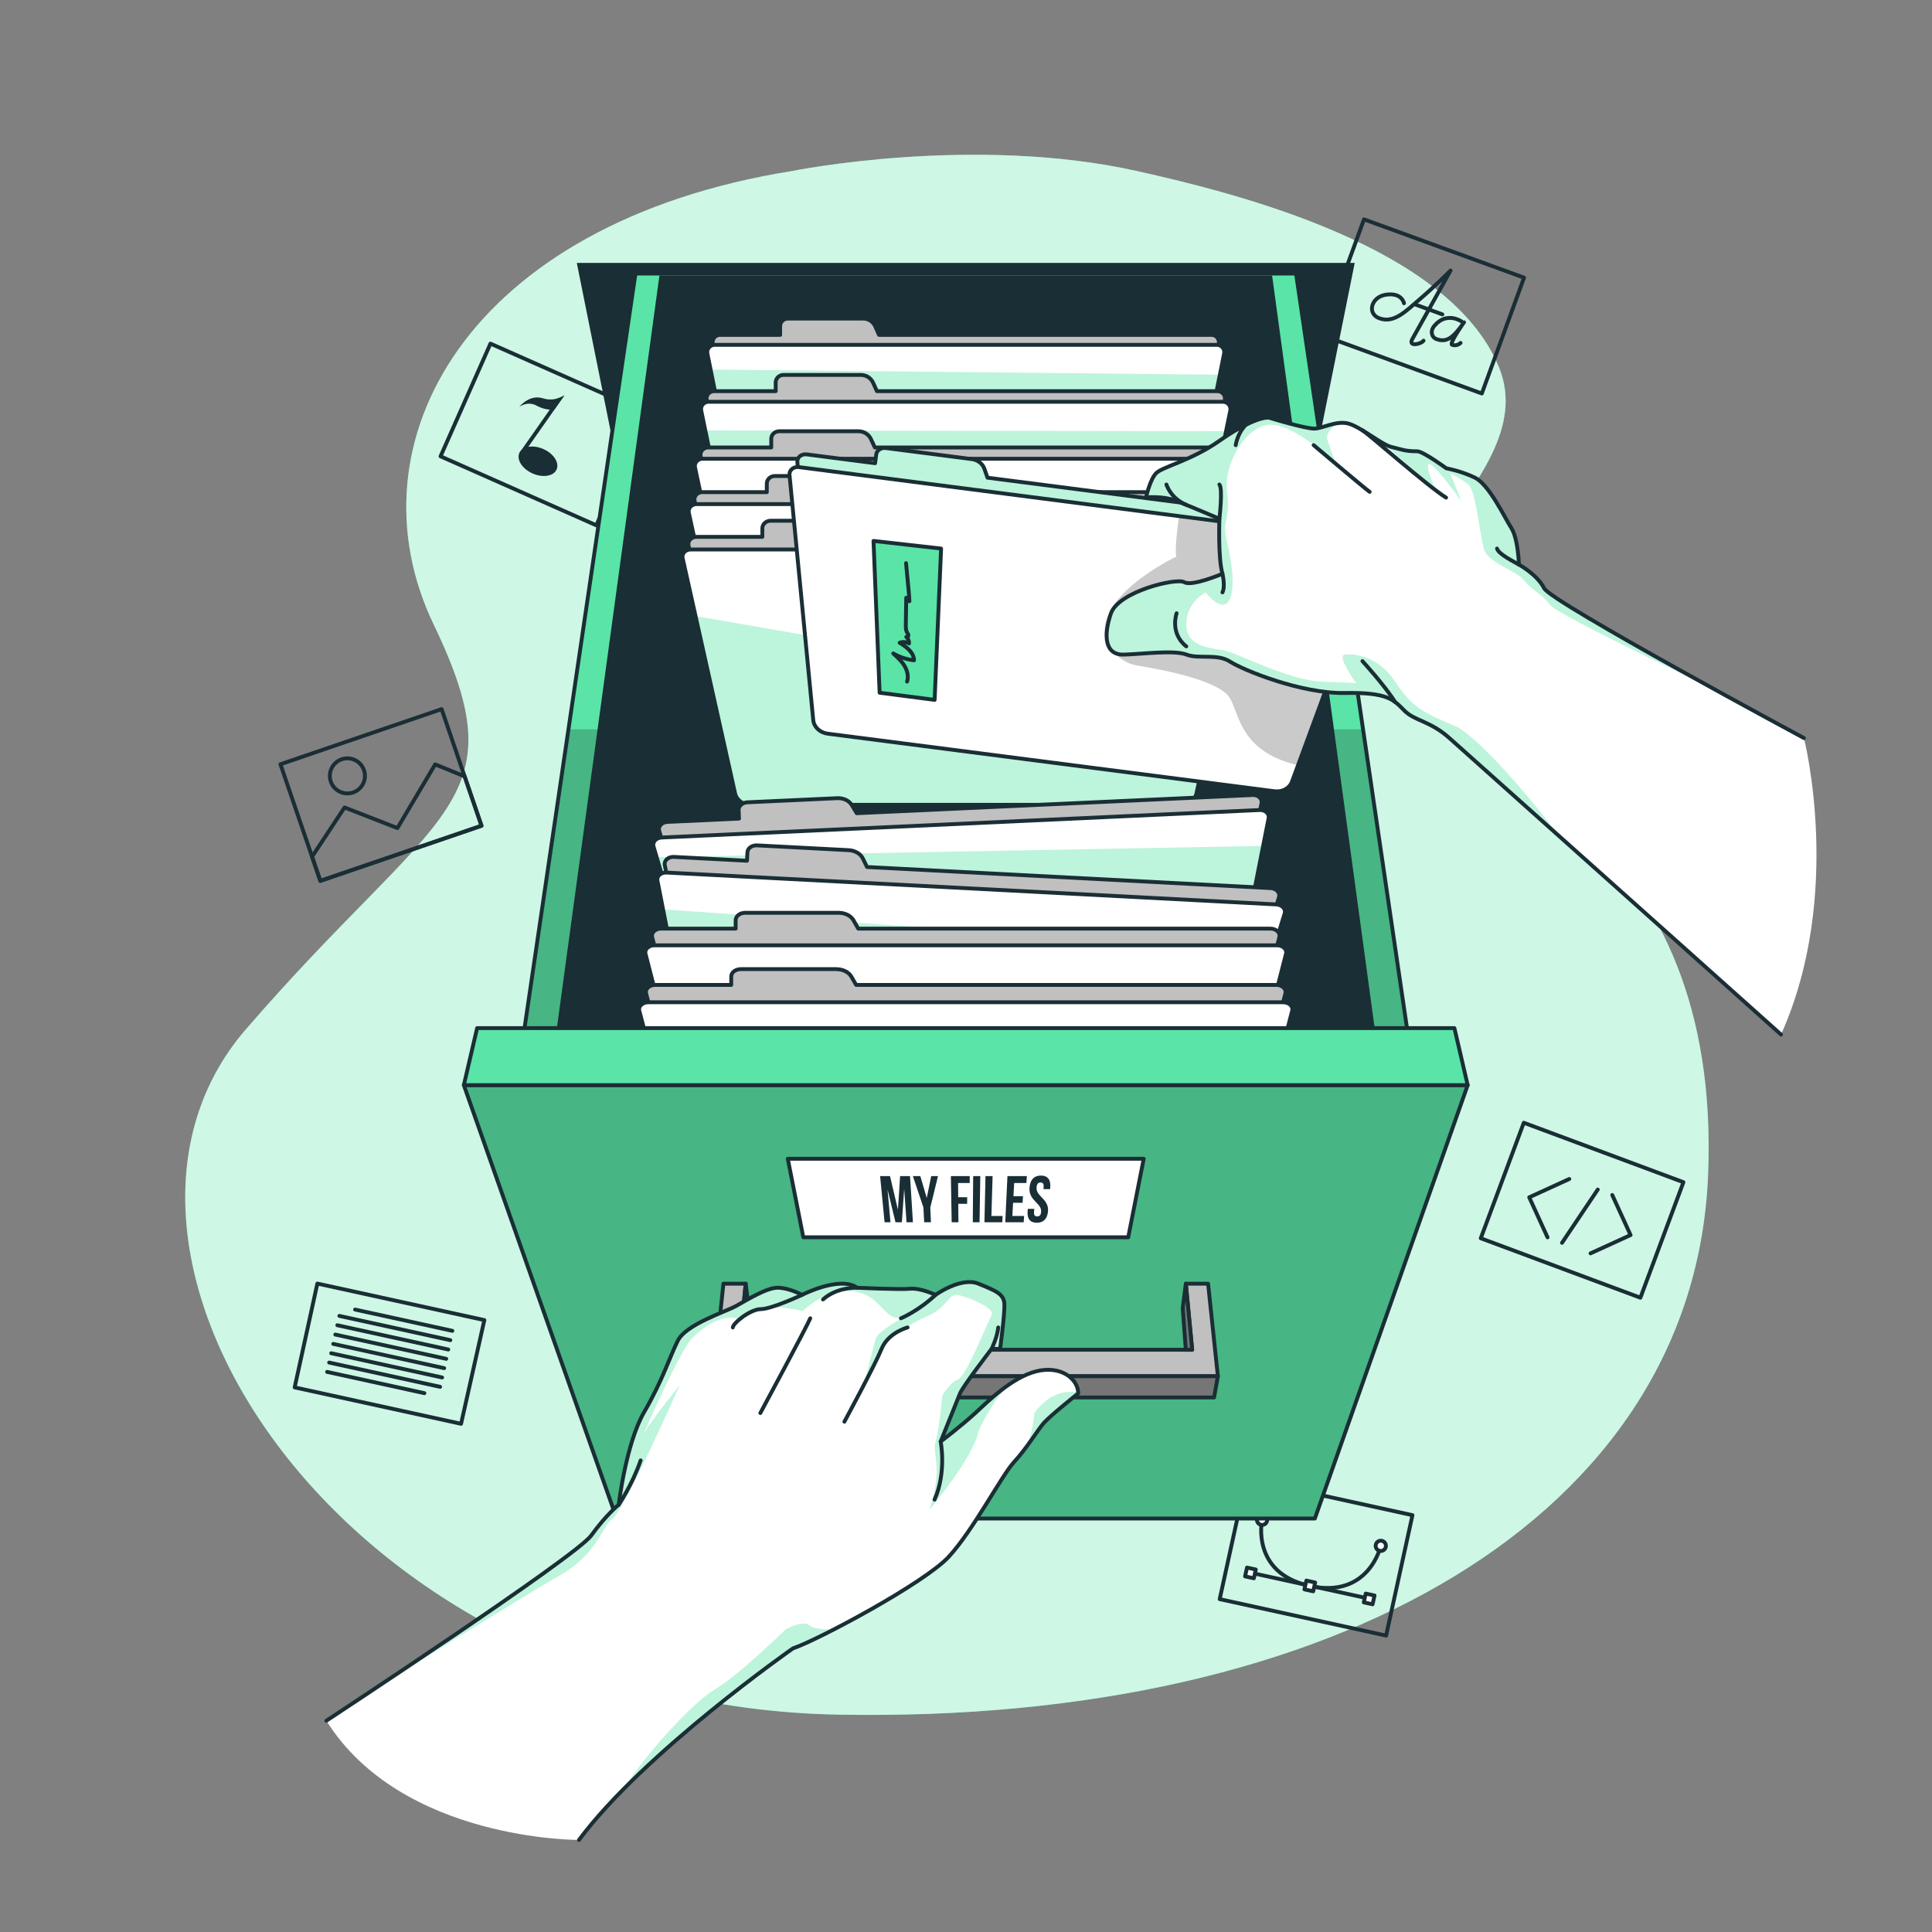
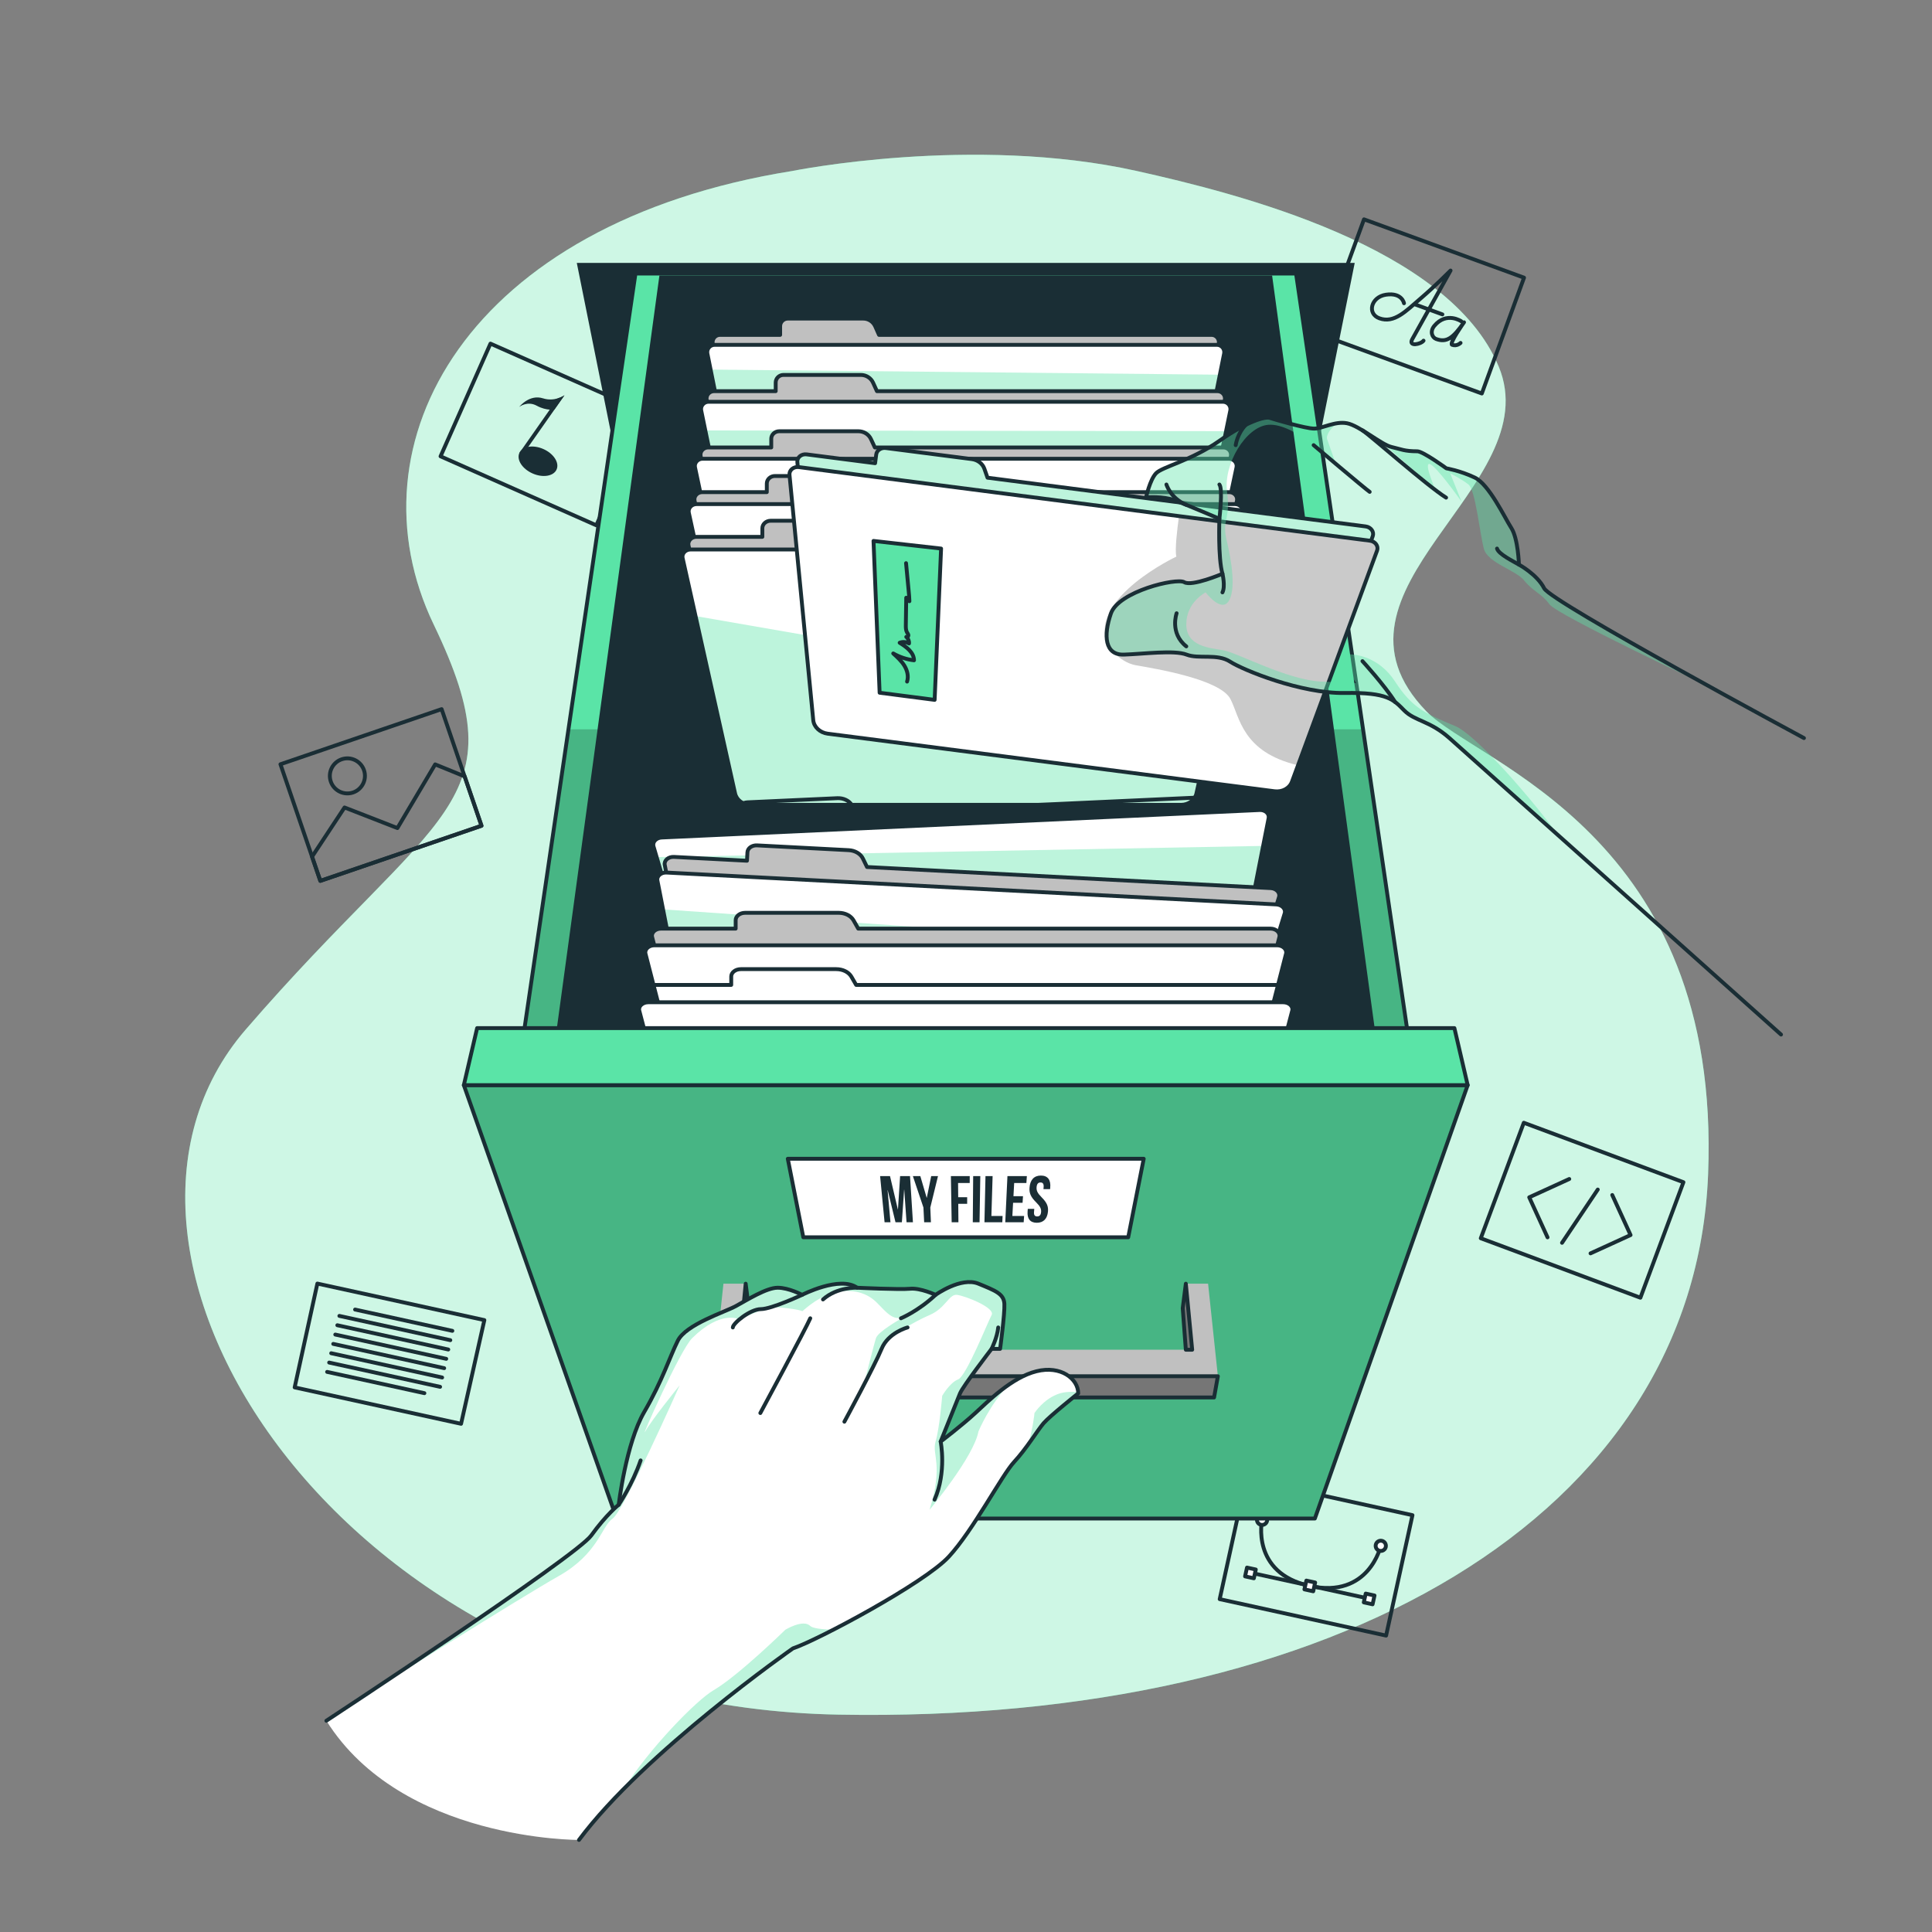
<svg xmlns="http://www.w3.org/2000/svg" xmlns:ns1="http://sodipodi.sourceforge.net/DTD/sodipodi-0.dtd" xmlns:ns2="http://www.inkscape.org/namespaces/inkscape" version="1.1" id="svg2" xml:space="preserve" width="666.667" height="666.667" viewBox="0 0 666.667 666.667" ns1:docname="4560002.ai.svg" ns2:version="0.92.5 (2060ec1f9f, 2020-04-08)">
  <rect x="0" y="0" width="666.667" height="666.667" fill="#808080" stroke="none" />
  <defs id="defs6">
    <clipPath clipPathUnits="userSpaceOnUse" id="clipPath18">
      <path d="M 0,500 H 500 V 0 H 0 Z" id="path16" ns2:connector-curvature="0" />
    </clipPath>
    <clipPath clipPathUnits="userSpaceOnUse" id="clipPath30">
      <path d="M 47.953,460.066 H 442.309 V 56.193 H 47.953 Z" id="path28" ns2:connector-curvature="0" />
    </clipPath>
    <clipPath clipPathUnits="userSpaceOnUse" id="clipPath54">
      <path d="M 0,500 H 500 V 0 H 0 Z" id="path52" ns2:connector-curvature="0" />
    </clipPath>
    <clipPath clipPathUnits="userSpaceOnUse" id="clipPath210">
      <path d="M 164.429,428.817 134.753,226.986 h 230.494 l -29.676,201.831 z" id="path208" ns2:connector-curvature="0" />
    </clipPath>
    <clipPath clipPathUnits="userSpaceOnUse" id="clipPath218">
      <path d="m 134.75,311.39 h 230.5 v -84.4 h -230.5 z" id="path216" ns2:connector-curvature="0" />
    </clipPath>
    <clipPath clipPathUnits="userSpaceOnUse" id="clipPath222">
      <path d="m 134.75,311.39 h 230.5 v -84.4 h -230.5 z" id="path220" ns2:connector-curvature="0" />
    </clipPath>
    <clipPath clipPathUnits="userSpaceOnUse" id="clipPath254">
      <path d="M 0,500 H 500 V 0 H 0 Z" id="path252" ns2:connector-curvature="0" />
    </clipPath>
    <clipPath clipPathUnits="userSpaceOnUse" id="clipPath274">
      <path d="m 184.98,410.86 c -1.2,0 -2.09,-1.1 -1.86,-2.27 v 0 l 0.83,-4.13 11.57,-57.52 c 0.34,-1.73 1.86,-2.98 3.63,-2.98 v 0 h 101.699 c 1.771,0 3.291,1.25 3.632,2.98 v 0 l 11.299,56.19 1.1,5.46 c 0.231,1.17 -0.661,2.27 -1.86,2.27 v 0 z" id="path272" ns2:connector-curvature="0" />
    </clipPath>
    <clipPath clipPathUnits="userSpaceOnUse" id="clipPath282">
      <path d="m 183.95,404.46 h 131.83 v -60.5 H 183.95 Z" id="path280" ns2:connector-curvature="0" />
    </clipPath>
    <clipPath clipPathUnits="userSpaceOnUse" id="clipPath298">
      <path d="M 0,500 H 500 V 0 H 0 Z" id="path296" ns2:connector-curvature="0" />
    </clipPath>
    <clipPath clipPathUnits="userSpaceOnUse" id="clipPath322">
      <path d="m 183.42,396.12 c -1.219,0 -2.14,-1.1 -1.9,-2.27 v 0 l 1.06,-5.15 11.63,-56.32 c 0.36,-1.72 1.91,-2.96 3.72,-2.96 v 0 h 104.141 c 1.809,0 3.358,1.24 3.719,2.96 v 0 l 11.59,56.13 1.1,5.34 c 0.24,1.17 -0.68,2.27 -1.9,2.27 v 0 z" id="path320" ns2:connector-curvature="0" />
    </clipPath>
    <clipPath clipPathUnits="userSpaceOnUse" id="clipPath330">
      <path d="m 182.58,388.7 h 134.8 v -59.28 h -134.8 z" id="path328" ns2:connector-curvature="0" />
    </clipPath>
    <clipPath clipPathUnits="userSpaceOnUse" id="clipPath346">
      <path d="M 0,500 H 500 V 0 H 0 Z" id="path344" ns2:connector-curvature="0" />
    </clipPath>
    <clipPath clipPathUnits="userSpaceOnUse" id="clipPath402">
      <path d="m 178.75,357.88 c -1.311,0 -2.3,-1.08 -2.04,-2.24 v 0 l 3.339,-14.99 10.241,-45.93 c 0.39,-1.711 2.05,-2.94 3.98,-2.94 v 0 h 111.461 c 1.929,0 3.589,1.229 3.979,2.94 v 0 l 5.021,22.53 8.559,38.39 c 0.26,1.16 -0.73,2.24 -2.04,2.24 v 0 z" id="path400" ns2:connector-curvature="0" />
    </clipPath>
    <clipPath clipPathUnits="userSpaceOnUse" id="clipPath410">
      <path d="M 180.05,340.65 H 314.73 V 291.78 H 180.05 Z" id="path408" ns2:connector-curvature="0" />
    </clipPath>
    <clipPath clipPathUnits="userSpaceOnUse" id="clipPath426">
      <path d="M 0,500 H 500 V 0 H 0 Z" id="path424" ns2:connector-curvature="0" />
    </clipPath>
    <clipPath clipPathUnits="userSpaceOnUse" id="clipPath450">
      <path d="m 326.09,290.44 -154.81,-7.12 c -1.42,-0.06 -2.44,-1.18 -2.11,-2.31 v 0 l 0.81,-2.75 16.71,-56.701 c 0.49,-1.669 2.359,-2.8 4.46,-2.699 v 0 l 121.07,5.559 c 2.1,0.1 3.85,1.391 4.19,3.1 v 0 l 10.571,53.631 1.419,7.18 c 0.223,1.117 -0.818,2.113 -2.19,2.112 v 0 c -0.04,0 -0.08,0 -0.12,-0.002" id="path448" ns2:connector-curvature="0" />
    </clipPath>
    <clipPath clipPathUnits="userSpaceOnUse" id="clipPath458">
      <path d="m 169.98,281.15 h 157 v -62.296 h -157 z" id="path456" ns2:connector-curvature="0" />
    </clipPath>
    <clipPath clipPathUnits="userSpaceOnUse" id="clipPath474">
      <path d="M 0,500 H 500 V 0 H 0 Z" id="path472" ns2:connector-curvature="0" />
    </clipPath>
    <clipPath clipPathUnits="userSpaceOnUse" id="clipPath498">
      <path d="m 170.18,272.17 1.46,-7.449 10.45,-53.27 c 0.34,-1.701 2.12,-3.011 4.26,-3.121 v 0 l 123.47,-6.45 c 2.14,-0.12 4.05,1 4.56,2.66 v 0 l 15.14,49.26 3.04,9.88 c 0.35,1.12 -0.69,2.24 -2.14,2.32 v 0 l -157.87,8.25 c -0.054,0.003 -0.108,0.004 -0.161,0.004 v 0 c -1.373,0 -2.43,-0.977 -2.209,-2.084" id="path496" ns2:connector-curvature="0" />
    </clipPath>
    <clipPath clipPathUnits="userSpaceOnUse" id="clipPath506">
      <path d="M 171.64,264.72 H 329.52 V 201.871 H 171.64 Z" id="path504" ns2:connector-curvature="0" />
    </clipPath>
    <clipPath clipPathUnits="userSpaceOnUse" id="clipPath522">
      <path d="M 0,500 H 500 V 0 H 0 Z" id="path520" ns2:connector-curvature="0" />
    </clipPath>
    <clipPath clipPathUnits="userSpaceOnUse" id="clipPath570">
      <path d="M 120.07,219.224 159.63,107.033 H 340.369 L 379.93,219.224 Z" id="path568" ns2:connector-curvature="0" />
    </clipPath>
    <clipPath clipPathUnits="userSpaceOnUse" id="clipPath578">
      <path d="M 120.07,219.224 H 379.93 V 107.033 H 120.07 Z" id="path576" ns2:connector-curvature="0" />
    </clipPath>
    <clipPath clipPathUnits="userSpaceOnUse" id="clipPath582">
      <path d="M 120.07,219.224 H 379.93 V 107.033 H 120.07 Z" id="path580" ns2:connector-curvature="0" />
    </clipPath>
    <clipPath clipPathUnits="userSpaceOnUse" id="clipPath606">
      <path d="M 0,500 H 500 V 0 H 0 Z" id="path604" ns2:connector-curvature="0" />
    </clipPath>
    <clipPath clipPathUnits="userSpaceOnUse" id="clipPath694">
      <path d="M 0,500 H 500 V 0 H 0 Z" id="path692" ns2:connector-curvature="0" />
    </clipPath>
    <clipPath clipPathUnits="userSpaceOnUse" id="clipPath706">
      <path d="m 226.821,382.468 -0.291,-2.25 -17.721,2.284 c -1.36,0.175 -2.521,-0.789 -2.404,-1.996 v 0 l 6.305,-65.139 120.023,-15.469 22.614,61.411 c 0.419,1.139 -0.459,2.366 -1.82,2.541 v 0 l -97.895,12.617 -0.826,2.349 c -0.457,1.304 -1.735,2.271 -3.257,2.467 v 0 l -22.236,2.866 c -0.112,0.014 -0.222,0.021 -0.331,0.021 v 0 c -1.099,0 -2.034,-0.712 -2.161,-1.702" id="path704" ns2:connector-curvature="0" />
    </clipPath>
    <clipPath clipPathUnits="userSpaceOnUse" id="clipPath714">
      <path d="M 206.397,384.17 H 355.452 V 299.898 H 206.397 Z" id="path712" ns2:connector-curvature="0" />
    </clipPath>
    <clipPath clipPathUnits="userSpaceOnUse" id="clipPath730">
      <path d="M 0,500 H 500 V 0 H 0 Z" id="path728" ns2:connector-curvature="0" />
    </clipPath>
    <clipPath clipPathUnits="userSpaceOnUse" id="clipPath746">
      <path d="m 204.37,377.21 6.15,-63.5 c 0.17,-1.78 1.74,-3.25 3.739,-3.51 v 0 L 329.92,295.3 c 2,-0.26 3.89,0.76 4.51,2.44 v 0 l 1.58,4.28 20.47,55.59 c 0.42,1.13 -0.461,2.36 -1.82,2.54 v 0 l -49.46,6.37 -98.421,12.69 c -0.105,0.013 -0.209,0.019 -0.312,0.019 v 0 c -1.22,0 -2.199,-0.903 -2.097,-2.019" id="path744" ns2:connector-curvature="0" />
    </clipPath>
    <clipPath clipPathUnits="userSpaceOnUse" id="clipPath754">
      <path d="m 285.915,366.52 h 70.671 v -64.5 h -70.671 z" id="path752" ns2:connector-curvature="0" />
    </clipPath>
    <clipPath clipPathUnits="userSpaceOnUse" id="clipPath758">
      <path d="m 285.915,366.52 h 70.671 v -64.5 h -70.671 z" id="path756" ns2:connector-curvature="0" />
    </clipPath>
    <clipPath clipPathUnits="userSpaceOnUse" id="clipPath782">
      <path d="M 0,500 H 500 V 0 H 0 Z" id="path780" ns2:connector-curvature="0" />
    </clipPath>
    <clipPath clipPathUnits="userSpaceOnUse" id="clipPath810">
      <path d="M 286.458,392.018 H 403.54 V 283.75 H 286.458 Z" id="path808" ns2:connector-curvature="0" />
    </clipPath>
    <clipPath clipPathUnits="userSpaceOnUse" id="clipPath826">
      <path d="m 357.85,385.48 h 85.21 V 322.1 h -85.21 z" id="path824" ns2:connector-curvature="0" />
    </clipPath>
    <clipPath clipPathUnits="userSpaceOnUse" id="clipPath842">
      <path d="m 443.06,322.1 h 0.03 v -0.01 h -0.03 z" id="path840" ns2:connector-curvature="0" />
    </clipPath>
    <clipPath clipPathUnits="userSpaceOnUse" id="clipPath898">
      <path d="M 0,500 H 500 V 0 H 0 Z" id="path896" ns2:connector-curvature="0" />
    </clipPath>
    <clipPath clipPathUnits="userSpaceOnUse" id="clipPath910">
      <path d="m 161.52,79.847 h 54.2 V 37.1 h -54.2 z" id="path908" ns2:connector-curvature="0" />
    </clipPath>
    <clipPath clipPathUnits="userSpaceOnUse" id="clipPath926">
      <path d="M 93.39,168.254 H 261.13 V 60.57 H 93.39 Z" id="path924" ns2:connector-curvature="0" />
    </clipPath>
    <clipPath clipPathUnits="userSpaceOnUse" id="clipPath942">
      <path d="m 266.1,139.825 h 13.01 V 126.14 H 266.1 Z" id="path940" ns2:connector-curvature="0" />
    </clipPath>
  </defs>
  <ns1:namedview pagecolor="#ffffff" bordercolor="#666666" borderopacity="1" objecttolerance="10" gridtolerance="10" guidetolerance="10" ns2:pageopacity="0" ns2:pageshadow="2" ns2:window-width="1848" ns2:window-height="1016" id="namedview4" showgrid="false" ns2:pagecheckerboard="true" ns2:zoom="1.0012632" ns2:cx="337.93475" ns2:cy="359.86037" ns2:window-x="72" ns2:window-y="27" ns2:window-maximized="1" ns2:current-layer="g10" />
  <g id="g10" ns2:groupmode="layer" ns2:label="4560002" transform="matrix(1.333,0,0,-1.333,0,666.667)">
    <g id="g12">
      <g id="g14" clip-path="url(#clipPath18)">
        <g id="g20" transform="translate(205.06,455.858)">
          <path d="m 0,0 c 0,0 46.717,9.469 89.228,0 25.985,-5.788 80.756,-19.517 93.679,-50.637 12.924,-31.121 -49.3,-57.673 -18.725,-89.242 13.187,-13.616 76.482,-31.582 72.922,-119.917 -3.56,-88.336 -96.299,-142.194 -225.182,-139.792 -128.883,2.401 -203.256,119.588 -153.411,177.302 49.846,57.715 71.303,57.879 48.707,104.874 C -115.378,-70.417 -84.006,-13.451 0,0" style="fill:#5ae4a7;fill-opacity:1;fill-rule:nonzero;stroke:none" id="path22" ns2:connector-curvature="0" />
        </g>
        <g id="g24">
          <g id="g26" />
          <g id="g38">
            <g clip-path="url(#clipPath30)" id="g36" style="opacity:0.7">
              <g transform="translate(205.06,455.858)" id="g34">
                <path d="m 0,0 c 0,0 46.717,9.469 89.228,0 25.985,-5.788 80.756,-19.517 93.679,-50.637 12.924,-31.121 -49.3,-57.673 -18.725,-89.242 13.187,-13.616 76.482,-31.582 72.922,-119.917 -3.56,-88.336 -96.299,-142.194 -225.182,-139.792 -128.883,2.401 -203.256,119.588 -153.411,177.302 49.846,57.715 71.303,57.879 48.707,104.874 C -115.378,-70.417 -84.006,-13.451 0,0" style="fill:#ffffff;fill-opacity:1;fill-rule:nonzero;stroke:none" id="path32" ns2:connector-curvature="0" />
              </g>
            </g>
          </g>
        </g>
      </g>
    </g>
    <g id="g40" transform="translate(115.944,311.807)">
      <path d="M 0,0 8.702,-25.441 -33.023,-39.709 -43.348,-9.517 -1.624,4.75 Z" style="fill:none;stroke:#1a2e35;stroke-width:1;stroke-linecap:round;stroke-linejoin:round;stroke-miterlimit:10;stroke-dasharray:none;stroke-opacity:1" id="path42" ns2:connector-curvature="0" />
    </g>
    <g id="g44" transform="translate(120.276,299.142)">
      <path d="m 0,0 4.369,-12.776 -41.725,-14.269 -2.141,6.26 8.411,12.741 13.688,-5.328 9.773,16.482 z" style="fill:none;stroke:#1a2e35;stroke-width:1;stroke-linecap:round;stroke-linejoin:round;stroke-miterlimit:10;stroke-dasharray:none;stroke-opacity:1" id="path46" ns2:connector-curvature="0" />
    </g>
    <g id="g48">
      <g id="g50" clip-path="url(#clipPath54)">
        <g id="g56" transform="translate(94.225,300.747)">
          <path d="m 0,0 c 0.812,-2.373 -0.455,-4.955 -2.828,-5.766 -2.373,-0.812 -4.954,0.454 -5.766,2.828 -0.811,2.373 0.455,4.954 2.828,5.766 C -3.393,3.639 -0.812,2.373 0,0 Z" style="fill:none;stroke:#1a2e35;stroke-width:1;stroke-linecap:round;stroke-linejoin:round;stroke-miterlimit:10;stroke-dasharray:none;stroke-opacity:1" id="path58" ns2:connector-curvature="0" />
        </g>
        <g id="g60" transform="translate(364.565,102.997)">
          <path d="m 0,0 -5.752,-26.266 -43.077,9.434 6.826,31.17 43.076,-9.434 z" style="fill:none;stroke:#1a2e35;stroke-width:1;stroke-linecap:round;stroke-linejoin:round;stroke-miterlimit:10;stroke-dasharray:none;stroke-opacity:1" id="path62" ns2:connector-curvature="0" />
        </g>
        <g id="g64" transform="translate(324.275,92.889)">
          <path d="M 0,0 29.593,-6.48" style="fill:none;stroke:#1a2e35;stroke-width:1;stroke-linecap:round;stroke-linejoin:round;stroke-miterlimit:10;stroke-dasharray:none;stroke-opacity:1" id="path66" ns2:connector-curvature="0" />
        </g>
        <g id="g68" transform="translate(326.703,106.696)">
          <path d="M 0,0 C 0,0 -3.011,-13.749 12.354,-17.114 27.72,-20.479 30.73,-6.729 30.73,-6.729" style="fill:none;stroke:#1a2e35;stroke-width:1;stroke-linecap:round;stroke-linejoin:round;stroke-miterlimit:10;stroke-dasharray:none;stroke-opacity:1" id="path70" ns2:connector-curvature="0" />
        </g>
        <g id="g72" transform="translate(327.998,106.413)">
          <path d="m 0,0 c -0.157,-0.715 -0.863,-1.168 -1.578,-1.011 -0.715,0.157 -1.168,0.863 -1.012,1.578 0.157,0.715 0.863,1.167 1.578,1.011 C -0.297,1.422 0.156,0.715 0,0" style="fill:#ffffff;fill-opacity:1;fill-rule:nonzero;stroke:none" id="path74" ns2:connector-curvature="0" />
        </g>
        <g id="g76" transform="translate(327.998,106.413)">
          <path d="m 0,0 c -0.157,-0.715 -0.863,-1.168 -1.578,-1.011 -0.715,0.157 -1.168,0.863 -1.012,1.578 0.157,0.715 0.863,1.167 1.578,1.011 C -0.297,1.422 0.156,0.715 0,0 Z" style="fill:none;stroke:#1a2e35;stroke-width:1;stroke-linecap:round;stroke-linejoin:round;stroke-miterlimit:10;stroke-dasharray:none;stroke-opacity:1" id="path78" ns2:connector-curvature="0" />
        </g>
        <g id="g80" transform="translate(358.728,99.684)">
          <path d="m 0,0 c -0.156,-0.716 -0.863,-1.168 -1.578,-1.012 -0.715,0.158 -1.168,0.864 -1.011,1.578 0.156,0.715 0.863,1.168 1.578,1.012 C -0.296,1.421 0.156,0.715 0,0" style="fill:#ffffff;fill-opacity:1;fill-rule:nonzero;stroke:none" id="path82" ns2:connector-curvature="0" />
        </g>
        <g id="g84" transform="translate(358.728,99.684)">
          <path d="m 0,0 c -0.156,-0.716 -0.863,-1.168 -1.578,-1.012 -0.715,0.158 -1.168,0.864 -1.011,1.578 0.156,0.715 0.863,1.168 1.578,1.012 C -0.296,1.421 0.156,0.715 0,0 Z" style="fill:none;stroke:#1a2e35;stroke-width:1;stroke-linecap:round;stroke-linejoin:round;stroke-miterlimit:10;stroke-dasharray:none;stroke-opacity:1" id="path86" ns2:connector-curvature="0" />
        </g>
        <g id="g88" transform="translate(324.581,91.56)">
          <path d="M 0,0 -2.276,0.498 -1.778,2.774 0.498,2.276 Z" style="fill:#ffffff;fill-opacity:1;fill-rule:nonzero;stroke:none" id="path90" ns2:connector-curvature="0" />
        </g>
        <g id="g92" transform="translate(324.581,91.56)">
          <path d="M 0,0 -2.276,0.498 -1.778,2.774 0.498,2.276 Z" style="fill:none;stroke:#1a2e35;stroke-width:1;stroke-linecap:round;stroke-linejoin:round;stroke-miterlimit:10;stroke-dasharray:none;stroke-opacity:1" id="path94" ns2:connector-curvature="0" />
        </g>
        <g id="g96" transform="translate(339.946,88.194)">
          <path d="M 0,0 -2.276,0.499 -1.777,2.775 0.499,2.276 Z" style="fill:#ffffff;fill-opacity:1;fill-rule:nonzero;stroke:none" id="path98" ns2:connector-curvature="0" />
        </g>
        <g id="g100" transform="translate(339.946,88.194)">
          <path d="M 0,0 -2.276,0.499 -1.777,2.775 0.499,2.276 Z" style="fill:none;stroke:#1a2e35;stroke-width:1;stroke-linecap:round;stroke-linejoin:round;stroke-miterlimit:10;stroke-dasharray:none;stroke-opacity:1" id="path102" ns2:connector-curvature="0" />
        </g>
        <g id="g104" transform="translate(355.312,84.83)">
          <path d="M 0,0 -2.276,0.498 -1.777,2.774 0.499,2.276 Z" style="fill:#ffffff;fill-opacity:1;fill-rule:nonzero;stroke:none" id="path106" ns2:connector-curvature="0" />
        </g>
        <g id="g108" transform="translate(355.312,84.83)">
          <path d="M 0,0 -2.276,0.498 -1.777,2.774 0.499,2.276 Z" style="fill:none;stroke:#1a2e35;stroke-width:1;stroke-linecap:round;stroke-linejoin:round;stroke-miterlimit:10;stroke-dasharray:none;stroke-opacity:1" id="path110" ns2:connector-curvature="0" />
        </g>
        <g id="g112" transform="translate(165.251,388.728)">
          <path d="M 0,0 -10.887,-24.585 -51.208,-6.73 -38.288,22.445 2.033,4.59 Z" style="fill:none;stroke:#1a2e35;stroke-width:1;stroke-linecap:round;stroke-linejoin:round;stroke-miterlimit:10;stroke-dasharray:none;stroke-opacity:1" id="path114" ns2:connector-curvature="0" />
        </g>
        <g id="g116" transform="translate(144.082,378.59)">
          <path d="m 0,0 c -0.773,-1.745 -3.558,-2.204 -6.22,-1.025 -2.662,1.179 -4.195,3.549 -3.422,5.295 0.773,1.745 3.558,2.204 6.221,1.025 C -0.759,4.116 0.773,1.745 0,0" style="fill:#1a2e35;fill-opacity:1;fill-rule:nonzero;stroke:none" id="path118" ns2:connector-curvature="0" />
        </g>
        <g id="g120" transform="translate(146.121,397.799)">
          <path d="m 0,0 -10.758,-15.348 -0.921,0.408 7.865,11.223 2.043,2.913 c 1.026,0.3 1.687,0.745 1.765,0.799 z" style="fill:#1a2e35;fill-opacity:1;fill-rule:nonzero;stroke:none" id="path122" ns2:connector-curvature="0" />
        </g>
        <g id="g124" transform="translate(146.115,397.794)">
          <path d="m 0,0 -2.617,-3.703 c 0,0 -0.457,-0.069 -1.191,-0.009 -0.845,0.066 -2.059,0.305 -3.369,1.022 -2.376,1.298 -4.409,-0.224 -4.527,-0.315 0.128,0.164 2.666,3.332 6.167,2.219 1.459,-0.465 2.783,-0.306 3.772,-0.013 C -0.739,-0.5 -0.079,-0.054 0,0" style="fill:#1a2e35;fill-opacity:1;fill-rule:nonzero;stroke:none" id="path126" ns2:connector-curvature="0" />
        </g>
        <g id="g128" transform="translate(434.027,189.389)">
          <path d="M 0,0 -9.386,-25.196 -50.709,-9.804 -39.571,20.098 1.752,4.704 Z" style="fill:none;stroke:#1a2e35;stroke-width:1;stroke-linecap:round;stroke-linejoin:round;stroke-miterlimit:10;stroke-dasharray:none;stroke-opacity:1" id="path130" ns2:connector-curvature="0" />
        </g>
        <g id="g132" transform="translate(406.225,194.925)">
          <path d="m 0,0 -10.363,-4.738 4.737,-10.364" style="fill:none;stroke:#1a2e35;stroke-width:1;stroke-linecap:round;stroke-linejoin:round;stroke-miterlimit:10;stroke-dasharray:none;stroke-opacity:1" id="path134" ns2:connector-curvature="0" />
        </g>
        <g id="g136" transform="translate(411.731,175.676)">
          <path d="M 0,0 10.363,4.738 5.625,15.102" style="fill:none;stroke:#1a2e35;stroke-width:1;stroke-linecap:round;stroke-linejoin:round;stroke-miterlimit:10;stroke-dasharray:none;stroke-opacity:1" id="path138" ns2:connector-curvature="0" />
        </g>
        <g id="g140" transform="translate(413.604,192.195)">
          <path d="M 0,0 -9.253,-13.79" style="fill:none;stroke:#1a2e35;stroke-width:1;stroke-linecap:round;stroke-linejoin:round;stroke-miterlimit:10;stroke-dasharray:none;stroke-opacity:1" id="path142" ns2:connector-curvature="0" />
        </g>
        <g id="g144" transform="translate(392.8,423.526)">
          <path d="M 0,0 -9.209,-25.262 -50.639,-10.158 -39.71,19.821 1.72,4.717 Z" style="fill:none;stroke:#1a2e35;stroke-width:1;stroke-linecap:round;stroke-linejoin:round;stroke-miterlimit:10;stroke-dasharray:none;stroke-opacity:1" id="path146" ns2:connector-curvature="0" />
        </g>
        <g id="g148" transform="translate(363.446,421.625)">
          <path d="M 0,0 C 0,0 -0.494,2.833 -4.679,2.212 -8.54,1.64 -9.637,-2.706 -6.38,-3.894 c 3.831,-1.396 6.836,1.836 10.56,5.023 3.892,3.33 7.427,6.914 7.874,7.337 0,0 -8.774,-15.691 -9.908,-17.757 -1.135,-2.067 2.288,-1.312 2.909,-0.393" style="fill:none;stroke:#1a2e35;stroke-width:1;stroke-linecap:round;stroke-linejoin:round;stroke-miterlimit:10;stroke-dasharray:none;stroke-opacity:1" id="path150" ns2:connector-curvature="0" />
        </g>
        <g id="g152" transform="translate(378.265,416.959)">
          <path d="m 0,0 c 0,0 -3.824,2.595 -6.966,-1.183 -1.219,-1.465 -0.577,-3.023 0.475,-3.406 2.695,-0.983 4.368,0.204 7.207,4.328 0,0 -3.932,-5.522 -3.09,-5.829 1.263,-0.461 2.192,0.488 2.192,0.488" style="fill:none;stroke:#1a2e35;stroke-width:1;stroke-linecap:round;stroke-linejoin:round;stroke-miterlimit:10;stroke-dasharray:none;stroke-opacity:1" id="path154" ns2:connector-curvature="0" />
        </g>
        <g id="g156" transform="translate(366.437,421.272)">
          <path d="M 0,0 6.943,-2.531" style="fill:none;stroke:#1a2e35;stroke-width:1;stroke-linecap:round;stroke-linejoin:round;stroke-miterlimit:10;stroke-dasharray:none;stroke-opacity:1" id="path158" ns2:connector-curvature="0" />
        </g>
        <g id="g160" transform="translate(119.355,131.556)">
          <path d="M 0,0 -43.079,9.422 -37.2,36.299 6.028,26.844 Z" style="fill:none;stroke:#1a2e35;stroke-width:1;stroke-linecap:round;stroke-linejoin:round;stroke-miterlimit:10;stroke-dasharray:none;stroke-opacity:1" id="path162" ns2:connector-curvature="0" />
        </g>
        <g id="g164" transform="translate(91.919,161.127)">
          <path d="M 0,0 25.178,-5.507" style="fill:none;stroke:#1a2e35;stroke-width:1;stroke-linecap:round;stroke-linejoin:round;stroke-miterlimit:10;stroke-dasharray:none;stroke-opacity:1" id="path166" ns2:connector-curvature="0" />
        </g>
        <g id="g168" transform="translate(87.85,159.486)">
          <path d="M 0,0 28.719,-6.282" style="fill:none;stroke:#1a2e35;stroke-width:1;stroke-linecap:round;stroke-linejoin:round;stroke-miterlimit:10;stroke-dasharray:none;stroke-opacity:1" id="path170" ns2:connector-curvature="0" />
        </g>
        <g id="g172" transform="translate(87.322,157.07)">
          <path d="M 0,0 28.719,-6.282" style="fill:none;stroke:#1a2e35;stroke-width:1;stroke-linecap:round;stroke-linejoin:round;stroke-miterlimit:10;stroke-dasharray:none;stroke-opacity:1" id="path174" ns2:connector-curvature="0" />
        </g>
        <g id="g176" transform="translate(86.793,154.654)">
          <path d="M 0,0 28.719,-6.281" style="fill:none;stroke:#1a2e35;stroke-width:1;stroke-linecap:round;stroke-linejoin:round;stroke-miterlimit:10;stroke-dasharray:none;stroke-opacity:1" id="path178" ns2:connector-curvature="0" />
        </g>
        <g id="g180" transform="translate(86.265,152.238)">
          <path d="M 0,0 28.719,-6.281" style="fill:none;stroke:#1a2e35;stroke-width:1;stroke-linecap:round;stroke-linejoin:round;stroke-miterlimit:10;stroke-dasharray:none;stroke-opacity:1" id="path182" ns2:connector-curvature="0" />
        </g>
        <g id="g184" transform="translate(85.736,149.822)">
          <path d="M 0,0 28.719,-6.281" style="fill:none;stroke:#1a2e35;stroke-width:1;stroke-linecap:round;stroke-linejoin:round;stroke-miterlimit:10;stroke-dasharray:none;stroke-opacity:1" id="path186" ns2:connector-curvature="0" />
        </g>
        <g id="g188" transform="translate(85.208,147.406)">
          <path d="M 0,0 28.719,-6.281" style="fill:none;stroke:#1a2e35;stroke-width:1;stroke-linecap:round;stroke-linejoin:round;stroke-miterlimit:10;stroke-dasharray:none;stroke-opacity:1" id="path190" ns2:connector-curvature="0" />
        </g>
        <g id="g192" transform="translate(84.68,144.991)">
          <path d="M 0,0 25.177,-5.507" style="fill:none;stroke:#1a2e35;stroke-width:1;stroke-linecap:round;stroke-linejoin:round;stroke-miterlimit:10;stroke-dasharray:none;stroke-opacity:1" id="path194" ns2:connector-curvature="0" />
        </g>
      </g>
    </g>
    <g id="g196" transform="translate(330.576,332.033)">
      <path d="m 0,0 h -161.153 l -20.111,100.033 H 20.111 Z" style="fill:#1a2e35;fill-opacity:1;fill-rule:nonzero;stroke:none" id="path198" ns2:connector-curvature="0" />
    </g>
    <g id="g200" transform="translate(164.429,428.816)">
      <path d="M 0,0 -29.676,-201.83 H 200.818 L 171.143,0" style="fill:#5ae4a7;fill-opacity:1;fill-rule:nonzero;stroke:none" id="path202" ns2:connector-curvature="0" />
    </g>
    <g id="g204">
      <g id="g206" clip-path="url(#clipPath210)">
        <g id="g212">
          <g id="g214" />
          <g id="g238">
            <g clip-path="url(#clipPath218)" id="g236" style="opacity:0.3">
              <g id="g234">
                <g id="g224" />
                <g id="g232">
                  <g clip-path="url(#clipPath222)" id="g230" style="opacity:0.7">
                    <g transform="translate(365.25,226.99)" id="g228">
                      <path d="m 0,0 h -230.5 l 12.41,84.4 h 205.68 z" style="fill:#000000;fill-opacity:1;fill-rule:nonzero;stroke:none" id="path226" ns2:connector-curvature="0" />
                    </g>
                  </g>
                </g>
              </g>
            </g>
          </g>
        </g>
      </g>
    </g>
    <g id="g240" transform="translate(164.429,428.816)">
      <path d="M 0,0 -29.676,-201.83 H 200.818 L 171.143,0" style="fill:none;stroke:#1a2e35;stroke-width:1;stroke-linecap:round;stroke-linejoin:round;stroke-miterlimit:10;stroke-dasharray:none;stroke-opacity:1" id="path242" ns2:connector-curvature="0" />
    </g>
    <g id="g244" transform="translate(329.301,428.816)">
      <path d="m 0,0 h -158.601 l -27.501,-201.83 H 27.501 Z" style="fill:#1a2e35;fill-opacity:1;fill-rule:nonzero;stroke:none" id="path246" ns2:connector-curvature="0" />
    </g>
    <g id="g248">
      <g id="g250" clip-path="url(#clipPath254)">
        <g id="g256" transform="translate(313.632,413.435)">
          <path d="m 0,0 h -86.088 l -0.976,2.205 c -0.542,1.224 -1.754,2.013 -3.093,2.013 h -19.554 c -1.087,0 -1.969,-0.882 -1.969,-1.969 V 0 h -15.584 c -1.196,0 -2.092,-1.095 -1.857,-2.268 l 12.716,-63.248 H -10.858 L 1.857,-2.268 C 2.093,-1.095 1.196,0 0,0" style="fill:#c0c0c0;fill-opacity:1;fill-rule:nonzero;stroke:none" id="path258" ns2:connector-curvature="0" />
        </g>
        <g id="g260" transform="translate(313.632,413.435)">
          <path d="m 0,0 h -86.088 l -0.976,2.205 c -0.542,1.224 -1.754,2.013 -3.093,2.013 h -19.554 c -1.087,0 -1.969,-0.882 -1.969,-1.969 V 0 h -15.584 c -1.196,0 -2.092,-1.095 -1.857,-2.268 l 12.716,-63.248 H -10.858 L 1.857,-2.268 C 2.093,-1.095 1.196,0 0,0 Z" style="fill:none;stroke:#1a2e35;stroke-width:1;stroke-linecap:round;stroke-linejoin:round;stroke-miterlimit:10;stroke-dasharray:none;stroke-opacity:1" id="path262" ns2:connector-curvature="0" />
        </g>
        <g id="g264" transform="translate(316.88,408.59)">
          <path d="m 0,0 -1.1,-5.46 -11.299,-56.19 c -0.341,-1.73 -1.861,-2.98 -3.631,-2.98 h -101.7 c -1.77,0 -3.29,1.25 -3.63,2.98 l -11.57,57.52 -0.83,4.13 c -0.23,1.17 0.66,2.27 1.86,2.27 H -1.86 C -0.66,2.27 0.23,1.17 0,0" style="fill:#ffffff;fill-opacity:1;fill-rule:nonzero;stroke:none" id="path266" ns2:connector-curvature="0" />
        </g>
      </g>
    </g>
    <g id="g268">
      <g id="g270" clip-path="url(#clipPath274)">
        <g id="g276">
          <g id="g278" />
          <g id="g290">
            <g clip-path="url(#clipPath282)" id="g288" style="opacity:0.4">
              <g transform="translate(315.78,403.13)" id="g286">
                <path d="m 0,0 -11.3,-56.19 c -0.341,-1.73 -1.86,-2.98 -3.631,-2.98 H -116.63 c -1.77,0 -3.29,1.25 -3.63,2.98 l -11.57,57.52 z" style="fill:#5ae4a7;fill-opacity:1;fill-rule:nonzero;stroke:none" id="path284" ns2:connector-curvature="0" />
              </g>
            </g>
          </g>
        </g>
      </g>
    </g>
    <g id="g292">
      <g id="g294" clip-path="url(#clipPath298)">
        <g id="g300" transform="translate(316.88,408.59)">
          <path d="m 0,0 -1.1,-5.46 -11.299,-56.19 c -0.341,-1.73 -1.861,-2.98 -3.631,-2.98 h -101.7 c -1.77,0 -3.29,1.25 -3.63,2.98 l -11.57,57.52 -0.83,4.13 c -0.23,1.17 0.66,2.27 1.86,2.27 H -1.86 C -0.66,2.27 0.23,1.17 0,0 Z" style="fill:none;stroke:#1a2e35;stroke-width:1;stroke-linecap:round;stroke-linejoin:round;stroke-miterlimit:10;stroke-dasharray:none;stroke-opacity:1" id="path302" ns2:connector-curvature="0" />
        </g>
        <g id="g304" transform="translate(315.156,398.866)">
          <path d="m 0,0 h -88.151 l -0.999,2.198 c -0.555,1.22 -1.796,2.007 -3.167,2.007 h -20.022 c -1.114,0 -2.016,-0.879 -2.016,-1.963 V 0 h -15.958 c -1.225,0 -2.143,-1.092 -1.901,-2.261 l 13.02,-63.06 H -11.119 L 1.902,-2.261 C 2.144,-1.092 1.225,0 0,0" style="fill:#c0c0c0;fill-opacity:1;fill-rule:nonzero;stroke:none" id="path306" ns2:connector-curvature="0" />
        </g>
        <g id="g308" transform="translate(315.156,398.866)">
          <path d="m 0,0 h -88.151 l -0.999,2.198 c -0.555,1.22 -1.796,2.007 -3.167,2.007 h -20.022 c -1.114,0 -2.016,-0.879 -2.016,-1.963 V 0 h -15.958 c -1.225,0 -2.143,-1.092 -1.901,-2.261 l 13.02,-63.06 H -11.119 L 1.902,-2.261 C 2.144,-1.092 1.225,0 0,0 Z" style="fill:none;stroke:#1a2e35;stroke-width:1;stroke-linecap:round;stroke-linejoin:round;stroke-miterlimit:10;stroke-dasharray:none;stroke-opacity:1" id="path310" ns2:connector-curvature="0" />
        </g>
        <g id="g312" transform="translate(318.481,393.85)">
          <path d="M 0,0 -1.101,-5.34 -12.69,-61.47 c -0.361,-1.72 -1.911,-2.96 -3.72,-2.96 h -104.14 c -1.81,0 -3.361,1.24 -3.721,2.96 L -135.9,-5.15 -136.96,0 c -0.241,1.17 0.68,2.27 1.899,2.27 H -1.9 C -0.681,2.27 0.239,1.17 0,0" style="fill:#ffffff;fill-opacity:1;fill-rule:nonzero;stroke:none" id="path314" ns2:connector-curvature="0" />
        </g>
      </g>
    </g>
    <g id="g316">
      <g id="g318" clip-path="url(#clipPath322)">
        <g id="g324">
          <g id="g326" />
          <g id="g338">
            <g clip-path="url(#clipPath330)" id="g336" style="opacity:0.4">
              <g transform="translate(317.38,388.51)" id="g334">
                <path d="m 0,0 -11.59,-56.13 c -0.36,-1.72 -1.91,-2.96 -3.72,-2.96 h -104.14 c -1.81,0 -3.36,1.24 -3.72,2.96 L -134.8,0.19 Z" style="fill:#5ae4a7;fill-opacity:1;fill-rule:nonzero;stroke:none" id="path332" ns2:connector-curvature="0" />
              </g>
            </g>
          </g>
        </g>
      </g>
    </g>
    <g id="g340">
      <g id="g342" clip-path="url(#clipPath346)">
        <g id="g348" transform="translate(318.481,393.85)">
          <path d="M 0,0 -1.101,-5.34 -12.69,-61.47 c -0.361,-1.72 -1.911,-2.96 -3.72,-2.96 h -104.14 c -1.81,0 -3.361,1.24 -3.721,2.96 L -135.9,-5.15 -136.96,0 c -0.241,1.17 0.68,2.27 1.899,2.27 H -1.9 C -0.681,2.27 0.239,1.17 0,0 Z" style="fill:none;stroke:#1a2e35;stroke-width:1;stroke-linecap:round;stroke-linejoin:round;stroke-miterlimit:10;stroke-dasharray:none;stroke-opacity:1" id="path350" ns2:connector-curvature="0" />
        </g>
        <g id="g352" transform="translate(316.682,384.296)">
          <path d="m 0,0 h -90.215 l -1.022,2.192 c -0.568,1.216 -1.838,2.001 -3.241,2.001 h -20.491 c -1.139,0 -2.063,-0.876 -2.063,-1.957 V 0 h -16.331 c -1.253,0 -2.193,-1.088 -1.946,-2.254 l 13.325,-62.872 H -11.38 L 1.945,-2.254 C 2.192,-1.088 1.253,0 0,0" style="fill:#c0c0c0;fill-opacity:1;fill-rule:nonzero;stroke:none" id="path354" ns2:connector-curvature="0" />
        </g>
        <g id="g356" transform="translate(316.682,384.296)">
          <path d="m 0,0 h -90.215 l -1.022,2.192 c -0.568,1.216 -1.838,2.001 -3.241,2.001 h -20.491 c -1.139,0 -2.063,-0.876 -2.063,-1.957 V 0 h -16.331 c -1.253,0 -2.193,-1.088 -1.946,-2.254 l 13.325,-62.872 H -11.38 L 1.945,-2.254 C 2.192,-1.088 1.253,0 0,0 Z" style="fill:none;stroke:#1a2e35;stroke-width:1;stroke-linecap:round;stroke-linejoin:round;stroke-miterlimit:10;stroke-dasharray:none;stroke-opacity:1" id="path358" ns2:connector-curvature="0" />
        </g>
        <g id="g360" transform="translate(318.138,381.372)">
          <path d="m 0,0 h -136.275 c -1.254,0 -2.194,-1.089 -1.947,-2.254 l 12.99,-61.29 c 0.364,-1.719 1.957,-2.956 3.805,-2.956 h 106.578 c 1.849,0 3.442,1.237 3.806,2.956 L 1.946,-2.254 C 2.193,-1.089 1.254,0 0,0" style="fill:#ffffff;fill-opacity:1;fill-rule:nonzero;stroke:none" id="path362" ns2:connector-curvature="0" />
        </g>
        <g id="g364" transform="translate(318.138,381.372)">
          <path d="m 0,0 h -136.275 c -1.254,0 -2.194,-1.089 -1.947,-2.254 l 12.99,-61.29 c 0.364,-1.719 1.957,-2.956 3.805,-2.956 h 106.578 c 1.849,0 3.442,1.237 3.806,2.956 L 1.946,-2.254 C 2.193,-1.089 1.254,0 0,0 Z" style="fill:none;stroke:#1a2e35;stroke-width:1;stroke-linecap:round;stroke-linejoin:round;stroke-miterlimit:10;stroke-dasharray:none;stroke-opacity:1" id="path366" ns2:connector-curvature="0" />
        </g>
        <g id="g368" transform="translate(318.206,372.727)">
          <path d="m 0,0 h -92.277 l -1.046,2.185 c -0.58,1.213 -1.88,1.995 -3.315,1.995 h -20.96 c -1.165,0 -2.11,-0.873 -2.11,-1.951 V 0 h -16.704 c -1.282,0 -2.243,-1.085 -1.991,-2.248 l 13.63,-62.685 H -11.64 L 1.99,-2.248 C 2.243,-1.085 1.282,0 0,0" style="fill:#c0c0c0;fill-opacity:1;fill-rule:nonzero;stroke:none" id="path370" ns2:connector-curvature="0" />
        </g>
        <g id="g372" transform="translate(318.206,372.727)">
          <path d="m 0,0 h -92.277 l -1.046,2.185 c -0.58,1.213 -1.88,1.995 -3.315,1.995 h -20.96 c -1.165,0 -2.11,-0.873 -2.11,-1.951 V 0 h -16.704 c -1.282,0 -2.243,-1.085 -1.991,-2.248 l 13.63,-62.685 H -11.64 L 1.99,-2.248 C 2.243,-1.085 1.282,0 0,0 Z" style="fill:none;stroke:#1a2e35;stroke-width:1;stroke-linecap:round;stroke-linejoin:round;stroke-miterlimit:10;stroke-dasharray:none;stroke-opacity:1" id="path374" ns2:connector-curvature="0" />
        </g>
        <g id="g376" transform="translate(319.696,369.628)">
          <path d="m 0,0 h -139.392 c -1.282,0 -2.244,-1.085 -1.991,-2.248 l 13.287,-61.106 c 0.372,-1.714 2.001,-2.947 3.892,-2.947 h 109.016 c 1.89,0 3.519,1.233 3.891,2.947 L 1.99,-2.248 C 2.243,-1.085 1.282,0 0,0" style="fill:#ffffff;fill-opacity:1;fill-rule:nonzero;stroke:none" id="path378" ns2:connector-curvature="0" />
        </g>
        <g id="g380" transform="translate(319.696,369.628)">
          <path d="m 0,0 h -139.392 c -1.282,0 -2.244,-1.085 -1.991,-2.248 l 13.287,-61.106 c 0.372,-1.714 2.001,-2.947 3.892,-2.947 h 109.016 c 1.89,0 3.519,1.233 3.891,2.947 L 1.99,-2.248 C 2.243,-1.085 1.282,0 0,0 Z" style="fill:none;stroke:#1a2e35;stroke-width:1;stroke-linecap:round;stroke-linejoin:round;stroke-miterlimit:10;stroke-dasharray:none;stroke-opacity:1" id="path382" ns2:connector-curvature="0" />
        </g>
        <g id="g384" transform="translate(319.731,361.157)">
          <path d="m 0,0 h -94.339 l -1.07,2.178 c -0.593,1.21 -1.922,1.99 -3.389,1.99 h -21.428 c -1.192,0 -2.158,-0.872 -2.158,-1.946 V 0 h -17.077 c -1.311,0 -2.294,-1.082 -2.036,-2.241 l 13.935,-62.497 H -11.899 L 2.035,-2.241 C 2.294,-1.082 1.311,0 0,0" style="fill:#c0c0c0;fill-opacity:1;fill-rule:nonzero;stroke:none" id="path386" ns2:connector-curvature="0" />
        </g>
        <g id="g388" transform="translate(319.731,361.157)">
          <path d="m 0,0 h -94.339 l -1.07,2.178 c -0.593,1.21 -1.922,1.99 -3.389,1.99 h -21.428 c -1.192,0 -2.158,-0.872 -2.158,-1.946 V 0 h -17.077 c -1.311,0 -2.294,-1.082 -2.036,-2.241 l 13.935,-62.497 H -11.899 L 2.035,-2.241 C 2.294,-1.082 1.311,0 0,0 Z" style="fill:none;stroke:#1a2e35;stroke-width:1;stroke-linecap:round;stroke-linejoin:round;stroke-miterlimit:10;stroke-dasharray:none;stroke-opacity:1" id="path390" ns2:connector-curvature="0" />
        </g>
        <g id="g392" transform="translate(321.25,357.88)">
          <path d="m 0,0 h -142.5 c -1.31,0 -2.3,-1.08 -2.04,-2.24 l 3.34,-14.99 10.24,-45.93 c 0.39,-1.71 2.05,-2.94 3.98,-2.94 h 111.46 c 1.93,0 3.59,1.23 3.98,2.94 l 5.02,22.53 8.56,38.39 C 2.3,-1.08 1.31,0 0,0" style="fill:#ffffff;fill-opacity:1;fill-rule:nonzero;stroke:none" id="path394" ns2:connector-curvature="0" />
        </g>
      </g>
    </g>
    <g id="g396">
      <g id="g398" clip-path="url(#clipPath402)">
        <g id="g404">
          <g id="g406" />
          <g id="g418">
            <g clip-path="url(#clipPath410)" id="g416" style="opacity:0.4">
              <g transform="translate(180.05,340.65)" id="g414">
                <path d="m 0,0 10.24,-45.93 c 0.39,-1.71 2.05,-2.94 3.98,-2.94 h 111.461 c 1.929,0 3.59,1.23 3.979,2.94 l 5.021,22.53 z" style="fill:#5ae4a7;fill-opacity:1;fill-rule:nonzero;stroke:none" id="path412" ns2:connector-curvature="0" />
              </g>
            </g>
          </g>
        </g>
      </g>
    </g>
    <g id="g420">
      <g id="g422" clip-path="url(#clipPath426)">
        <g id="g428" transform="translate(321.25,357.88)">
          <path d="m 0,0 h -142.5 c -1.31,0 -2.3,-1.08 -2.04,-2.24 l 3.34,-14.99 10.24,-45.93 c 0.39,-1.71 2.05,-2.94 3.98,-2.94 h 111.46 c 1.93,0 3.59,1.23 3.98,2.94 l 5.02,22.53 8.56,38.39 C 2.3,-1.08 1.31,0 0,0 Z" style="fill:none;stroke:#1a2e35;stroke-width:1;stroke-linecap:round;stroke-linejoin:round;stroke-miterlimit:10;stroke-dasharray:none;stroke-opacity:1" id="path430" ns2:connector-curvature="0" />
        </g>
        <g id="g432" transform="translate(221.771,289.614)">
-           <path d="m 0,0 -1.26,2.097 c -0.7,1.164 -2.179,1.867 -3.772,1.794 L -28.31,2.821 c -1.294,-0.059 -2.304,-0.967 -2.256,-2.028 l 0.101,-2.193 -18.551,-0.852 c -1.424,-0.066 -2.443,-1.183 -2.109,-2.313 l 17.972,-60.986 125.646,5.774 12.302,62.377 c 0.229,1.157 -0.888,2.175 -2.312,2.11 z" style="fill:#c0c0c0;fill-opacity:1;fill-rule:nonzero;stroke:none" id="path434" ns2:connector-curvature="0" />
-         </g>
+           </g>
        <g id="g436" transform="translate(221.771,289.614)">
          <path d="m 0,0 -1.26,2.097 c -0.7,1.164 -2.179,1.867 -3.772,1.794 L -28.31,2.821 c -1.294,-0.059 -2.304,-0.967 -2.256,-2.028 l 0.101,-2.193 -18.551,-0.852 c -1.424,-0.066 -2.443,-1.183 -2.109,-2.313 l 17.972,-60.986 125.646,5.774 12.302,62.377 c 0.229,1.157 -0.888,2.175 -2.312,2.11 z" style="fill:none;stroke:#1a2e35;stroke-width:1;stroke-linecap:round;stroke-linejoin:round;stroke-miterlimit:10;stroke-dasharray:none;stroke-opacity:1" id="path438" ns2:connector-curvature="0" />
        </g>
        <g id="g440" transform="translate(328.4,288.33)">
          <path d="m 0,0 -1.42,-7.18 -10.57,-53.631 c -0.34,-1.71 -2.09,-3 -4.191,-3.099 l -121.069,-5.56 c -2.101,-0.1 -3.97,1.03 -4.46,2.699 l -16.71,56.701 -0.81,2.75 c -0.331,1.13 0.689,2.25 2.109,2.31 L -2.311,2.11 C -0.881,2.17 0.229,1.15 0,0" style="fill:#ffffff;fill-opacity:1;fill-rule:nonzero;stroke:none" id="path442" ns2:connector-curvature="0" />
        </g>
      </g>
    </g>
    <g id="g444">
      <g id="g446" clip-path="url(#clipPath450)">
        <g id="g452">
          <g id="g454" />
          <g id="g466">
            <g clip-path="url(#clipPath458)" id="g464" style="opacity:0.4">
              <g transform="translate(326.981,281.15)" id="g462">
                <path d="m 0,0 -10.57,-53.63 c -0.34,-1.71 -2.09,-3 -4.191,-3.1 l -121.07,-5.56 c -2.1,-0.1 -3.969,1.03 -4.46,2.7 L -157,-2.89 Z" style="fill:#5ae4a7;fill-opacity:1;fill-rule:nonzero;stroke:none" id="path460" ns2:connector-curvature="0" />
              </g>
            </g>
          </g>
        </g>
      </g>
    </g>
    <g id="g468">
      <g id="g470" clip-path="url(#clipPath474)">
        <g id="g476" transform="translate(328.4,288.33)">
          <path d="m 0,0 -1.42,-7.18 -10.57,-53.631 c -0.34,-1.71 -2.09,-3 -4.191,-3.099 l -121.069,-5.56 c -2.101,-0.1 -3.97,1.03 -4.46,2.699 l -16.71,56.701 -0.81,2.75 c -0.331,1.13 0.689,2.25 2.109,2.31 L -2.311,2.11 C -0.881,2.17 0.229,1.15 0,0 Z" style="fill:none;stroke:#1a2e35;stroke-width:1;stroke-linecap:round;stroke-linejoin:round;stroke-miterlimit:10;stroke-dasharray:none;stroke-opacity:1" id="path478" ns2:connector-curvature="0" />
        </g>
        <g id="g480" transform="translate(224.439,275.688)">
          <path d="M 0,0 -1.073,2.205 C -1.668,3.429 -3.1,4.273 -4.725,4.358 l -23.738,1.241 c -1.321,0.069 -2.435,-0.732 -2.491,-1.789 l -0.114,-2.185 -18.919,0.988 c -1.452,0.076 -2.596,-0.931 -2.369,-2.086 l 12.223,-62.282 128.132,-6.699 18.651,60.668 c 0.346,1.125 -0.687,2.246 -2.139,2.322 z" style="fill:#c0c0c0;fill-opacity:1;fill-rule:nonzero;stroke:none" id="path482" ns2:connector-curvature="0" />
        </g>
        <g id="g484" transform="translate(224.439,275.688)">
          <path d="M 0,0 -1.073,2.205 C -1.668,3.429 -3.1,4.273 -4.725,4.358 l -23.738,1.241 c -1.321,0.069 -2.435,-0.732 -2.491,-1.789 l -0.114,-2.185 -18.919,0.988 c -1.452,0.076 -2.596,-0.931 -2.369,-2.086 l 12.223,-62.282 128.132,-6.699 18.651,60.668 c 0.346,1.125 -0.687,2.246 -2.139,2.322 z" style="fill:none;stroke:#1a2e35;stroke-width:1;stroke-linecap:round;stroke-linejoin:round;stroke-miterlimit:10;stroke-dasharray:none;stroke-opacity:1" id="path486" ns2:connector-curvature="0" />
        </g>
        <g id="g488" transform="translate(332.56,263.68)">
          <path d="m 0,0 -3.04,-9.88 -15.14,-49.26 c -0.509,-1.66 -2.42,-2.78 -4.559,-2.66 l -123.47,6.45 c -2.141,0.11 -3.92,1.42 -4.261,3.12 l -10.449,53.27 -1.46,7.45 c -0.23,1.15 0.92,2.16 2.369,2.08 L -2.14,2.32 C -0.689,2.24 0.351,1.12 0,0" style="fill:#ffffff;fill-opacity:1;fill-rule:nonzero;stroke:none" id="path490" ns2:connector-curvature="0" />
        </g>
      </g>
    </g>
    <g id="g492">
      <g id="g494" clip-path="url(#clipPath498)">
        <g id="g500">
          <g id="g502" />
          <g id="g514">
            <g clip-path="url(#clipPath506)" id="g512" style="opacity:0.4">
              <g transform="translate(329.519,253.8)" id="g510">
                <path d="m 0,0 -15.14,-49.26 c -0.509,-1.66 -2.42,-2.78 -4.559,-2.66 l -123.47,6.45 c -2.141,0.111 -3.92,1.42 -4.261,3.12 l -10.449,53.27 z" style="fill:#5ae4a7;fill-opacity:1;fill-rule:nonzero;stroke:none" id="path508" ns2:connector-curvature="0" />
              </g>
            </g>
          </g>
        </g>
      </g>
    </g>
    <g id="g516">
      <g id="g518" clip-path="url(#clipPath522)">
        <g id="g524" transform="translate(332.56,263.68)">
          <path d="m 0,0 -3.04,-9.88 -15.14,-49.26 c -0.509,-1.66 -2.42,-2.78 -4.559,-2.66 l -123.47,6.45 c -2.141,0.11 -3.92,1.42 -4.261,3.12 l -10.449,53.27 -1.46,7.45 c -0.23,1.15 0.92,2.16 2.369,2.08 L -2.14,2.32 C -0.689,2.24 0.351,1.12 0,0 Z" style="fill:none;stroke:#1a2e35;stroke-width:1;stroke-linecap:round;stroke-linejoin:round;stroke-miterlimit:10;stroke-dasharray:none;stroke-opacity:1" id="path526" ns2:connector-curvature="0" />
        </g>
        <g id="g528" transform="translate(222.162,259.738)">
          <path d="m 0,0 -1.209,2.139 c -0.672,1.188 -2.175,1.954 -3.834,1.954 h -24.239 c -1.348,0 -2.442,-0.856 -2.442,-1.911 V 0 h -19.317 c -1.483,0 -2.595,-1.062 -2.302,-2.2 l 15.762,-61.372 H 93.256 L 109.02,-2.2 c 0.292,1.138 -0.821,2.2 -2.303,2.2 z" style="fill:#c0c0c0;fill-opacity:1;fill-rule:nonzero;stroke:none" id="path530" ns2:connector-curvature="0" />
        </g>
        <g id="g532" transform="translate(222.162,259.738)">
          <path d="m 0,0 -1.209,2.139 c -0.672,1.188 -2.175,1.954 -3.834,1.954 h -24.239 c -1.348,0 -2.442,-0.856 -2.442,-1.911 V 0 h -19.317 c -1.483,0 -2.595,-1.062 -2.302,-2.2 l 15.762,-61.372 H 93.256 L 109.02,-2.2 c 0.292,1.138 -0.821,2.2 -2.303,2.2 z" style="fill:none;stroke:#1a2e35;stroke-width:1;stroke-linecap:round;stroke-linejoin:round;stroke-miterlimit:10;stroke-dasharray:none;stroke-opacity:1" id="path534" ns2:connector-curvature="0" />
        </g>
        <g id="g536" transform="translate(313.037,190.509)">
          <path d="m 0,0 h -126.074 c -2.187,0 -4.071,1.207 -4.502,2.885 l -15.365,59.826 c -0.293,1.138 0.819,2.201 2.302,2.201 H 17.565 c 1.483,0 2.594,-1.063 2.302,-2.201 L 4.501,2.885 C 4.07,1.207 2.188,0 0,0" style="fill:#ffffff;fill-opacity:1;fill-rule:nonzero;stroke:none" id="path538" ns2:connector-curvature="0" />
        </g>
        <g id="g540" transform="translate(313.037,190.509)">
          <path d="m 0,0 h -126.074 c -2.187,0 -4.071,1.207 -4.502,2.885 l -15.365,59.826 c -0.293,1.138 0.819,2.201 2.302,2.201 H 17.565 c 1.483,0 2.594,-1.063 2.302,-2.201 L 4.501,2.885 C 4.07,1.207 2.188,0 0,0 Z" style="fill:none;stroke:#1a2e35;stroke-width:1;stroke-linecap:round;stroke-linejoin:round;stroke-miterlimit:10;stroke-dasharray:none;stroke-opacity:1" id="path542" ns2:connector-curvature="0" />
        </g>
        <g id="g544" transform="translate(221.624,245.168)">
-           <path d="m 0,0 -1.232,2.133 c -0.685,1.183 -2.217,1.948 -3.909,1.948 h -24.708 c -1.374,0 -2.487,-0.853 -2.487,-1.905 V 0 h -19.692 c -1.511,0 -2.644,-1.06 -2.347,-2.193 l 16.068,-61.184 H 95.059 l 16.067,61.184 C 111.425,-1.06 110.291,0 108.779,0 Z" style="fill:#c0c0c0;fill-opacity:1;fill-rule:nonzero;stroke:none" id="path546" ns2:connector-curvature="0" />
-         </g>
+           </g>
        <g id="g548" transform="translate(221.624,245.168)">
          <path d="m 0,0 -1.232,2.133 c -0.685,1.183 -2.217,1.948 -3.909,1.948 h -24.708 c -1.374,0 -2.487,-0.853 -2.487,-1.905 V 0 h -19.692 c -1.511,0 -2.644,-1.06 -2.347,-2.193 l 16.068,-61.184 H 95.059 l 16.067,61.184 C 111.425,-1.06 110.291,0 108.779,0 Z" style="fill:none;stroke:#1a2e35;stroke-width:1;stroke-linecap:round;stroke-linejoin:round;stroke-miterlimit:10;stroke-dasharray:none;stroke-opacity:1" id="path550" ns2:connector-curvature="0" />
        </g>
        <g id="g552" transform="translate(314.256,175.963)">
          <path d="m 0,0 h -128.512 c -2.229,0 -4.149,1.204 -4.588,2.877 l -15.663,59.643 c -0.298,1.134 0.835,2.193 2.347,2.193 h 164.32 c 1.512,0 2.645,-1.059 2.347,-2.193 L 4.588,2.877 C 4.148,1.204 2.229,0 0,0" style="fill:#ffffff;fill-opacity:1;fill-rule:nonzero;stroke:none" id="path554" ns2:connector-curvature="0" />
        </g>
        <g id="g556" transform="translate(314.256,175.963)">
          <path d="m 0,0 h -128.512 c -2.229,0 -4.149,1.204 -4.588,2.877 l -15.663,59.643 c -0.298,1.134 0.835,2.193 2.347,2.193 h 164.32 c 1.512,0 2.645,-1.059 2.347,-2.193 L 4.588,2.877 C 4.148,1.204 2.229,0 0,0 Z" style="fill:none;stroke:#1a2e35;stroke-width:1;stroke-linecap:round;stroke-linejoin:round;stroke-miterlimit:10;stroke-dasharray:none;stroke-opacity:1" id="path558" ns2:connector-curvature="0" />
        </g>
        <g id="g560" transform="translate(340.369,107.033)">
          <path d="m 0,0 h -180.739 l -39.56,112.19 h 259.86 z" style="fill:#5ae4a7;fill-opacity:1;fill-rule:nonzero;stroke:none" id="path562" ns2:connector-curvature="0" />
        </g>
      </g>
    </g>
    <g id="g564">
      <g id="g566" clip-path="url(#clipPath570)">
        <g id="g572">
          <g id="g574" />
          <g id="g598">
            <g clip-path="url(#clipPath578)" id="g596" style="opacity:0.3">
              <g id="g594">
                <g id="g584" />
                <g id="g592">
                  <g clip-path="url(#clipPath582)" id="g590" style="opacity:0.7">
                    <g transform="translate(340.369,107.033)" id="g588">
                      <path d="m 0,0 h -180.739 l -39.56,112.19 h 259.86 z" style="fill:#000000;fill-opacity:1;fill-rule:nonzero;stroke:none" id="path586" ns2:connector-curvature="0" />
                    </g>
                  </g>
                </g>
              </g>
            </g>
          </g>
        </g>
      </g>
    </g>
    <g id="g600">
      <g id="g602" clip-path="url(#clipPath606)">
        <g id="g608" transform="translate(340.369,107.033)">
          <path d="m 0,0 h -180.739 l -39.56,112.19 h 259.86 z" style="fill:none;stroke:#1a2e35;stroke-width:1;stroke-linecap:round;stroke-linejoin:round;stroke-miterlimit:10;stroke-dasharray:none;stroke-opacity:1" id="path610" ns2:connector-curvature="0" />
        </g>
        <g id="g612" transform="translate(376.491,233.986)">
          <path d="m 0,0 h -252.982 l -3.439,-14.763 H 3.438 Z" style="fill:#5ae4a7;fill-opacity:1;fill-rule:nonzero;stroke:none" id="path614" ns2:connector-curvature="0" />
        </g>
        <g id="g616" transform="translate(376.491,233.986)">
          <path d="m 0,0 h -252.982 l -3.439,-14.763 H 3.438 Z" style="fill:none;stroke:#1a2e35;stroke-width:1;stroke-linecap:round;stroke-linejoin:round;stroke-miterlimit:10;stroke-dasharray:none;stroke-opacity:1" id="path618" ns2:connector-curvature="0" />
        </g>
        <g id="g620" transform="translate(187.27,167.823)">
          <path d="M 0,0 -2.534,-23.95 H 127.994 L 125.46,0 h -5.76 l 1.642,-17.098 H 4.117 L 5.76,0 Z" style="fill:#c0c0c0;fill-opacity:1;fill-rule:nonzero;stroke:none" id="path622" ns2:connector-curvature="0" />
        </g>
        <g id="g624" transform="translate(187.27,167.823)">
-           <path d="M 0,0 -2.534,-23.95 H 127.994 L 125.46,0 h -5.76 l 1.642,-17.098 H 4.117 L 5.76,0 Z" style="fill:none;stroke:#1a2e35;stroke-width:1;stroke-linecap:round;stroke-linejoin:round;stroke-miterlimit:10;stroke-dasharray:none;stroke-opacity:1" id="path626" ns2:connector-curvature="0" />
-         </g>
+           </g>
        <g id="g628" transform="translate(314.281,138.368)">
          <path d="m 0,0 h -128.562 l -0.983,5.505 H 0.982 Z" style="fill:#767676;fill-opacity:1;fill-rule:nonzero;stroke:none" id="path630" ns2:connector-curvature="0" />
        </g>
        <g id="g632" transform="translate(314.281,138.368)">
          <path d="m 0,0 h -128.562 l -0.983,5.505 H 0.982 Z" style="fill:none;stroke:#1a2e35;stroke-width:1;stroke-linecap:round;stroke-linejoin:round;stroke-miterlimit:10;stroke-dasharray:none;stroke-opacity:1" id="path634" ns2:connector-curvature="0" />
        </g>
        <g id="g636" transform="translate(306.97,167.823)">
          <path d="M 0,0 -0.805,-6.349 0,-17.098 h 1.643 z" style="fill:#767676;fill-opacity:1;fill-rule:nonzero;stroke:none" id="path638" ns2:connector-curvature="0" />
        </g>
        <g id="g640" transform="translate(306.97,167.823)">
          <path d="M 0,0 -0.805,-6.349 0,-17.098 h 1.643 z" style="fill:none;stroke:#1a2e35;stroke-width:1;stroke-linecap:round;stroke-linejoin:round;stroke-miterlimit:10;stroke-dasharray:none;stroke-opacity:1" id="path642" ns2:connector-curvature="0" />
        </g>
        <g id="g644" transform="translate(193.03,167.823)">
          <path d="M 0,0 0.805,-6.349 0,-17.098 h -1.643 z" style="fill:#767676;fill-opacity:1;fill-rule:nonzero;stroke:none" id="path646" ns2:connector-curvature="0" />
        </g>
        <g id="g648" transform="translate(193.03,167.823)">
          <path d="M 0,0 0.805,-6.349 0,-17.098 h -1.643 z" style="fill:none;stroke:#1a2e35;stroke-width:1;stroke-linecap:round;stroke-linejoin:round;stroke-miterlimit:10;stroke-dasharray:none;stroke-opacity:1" id="path650" ns2:connector-curvature="0" />
        </g>
        <g id="g652" transform="translate(292.055,179.838)">
          <path d="m 0,0 h -84.109 l -4.015,20.324 H 4.014 Z" style="fill:#ffffff;fill-opacity:1;fill-rule:nonzero;stroke:none" id="path654" ns2:connector-curvature="0" />
        </g>
        <g id="g656" transform="translate(292.055,179.838)">
          <path d="m 0,0 h -84.109 l -4.015,20.324 H 4.014 Z" style="fill:none;stroke:#1a2e35;stroke-width:1;stroke-linecap:round;stroke-linejoin:round;stroke-miterlimit:10;stroke-dasharray:none;stroke-opacity:1" id="path658" ns2:connector-curvature="0" />
        </g>
        <g id="g660" transform="translate(232.42,187.058)">
          <path d="M 0,0 H 0.032 L 0.586,8.613 H 3.15 L 3.904,-3.334 H 2.252 L 1.655,5.103 H 1.623 L 1.044,-3.334 H -0.607 L -2.625,4.979 H -2.657 L -1.91,-3.334 H -3.435 L -4.593,8.613 h 2.564 z" style="fill:#1a2e35;fill-opacity:1;fill-rule:nonzero;stroke:none" id="path662" ns2:connector-curvature="0" />
        </g>
        <g id="g664" transform="translate(239.044,187.543)">
          <path d="m 0,0 -2.733,8.128 h 1.927 L 0.839,2.524 H 0.872 L 2.01,8.128 H 3.77 L 1.778,0 1.937,-3.819 H 0.189 Z" style="fill:#1a2e35;fill-opacity:1;fill-rule:nonzero;stroke:none" id="path666" ns2:connector-curvature="0" />
        </g>
        <g id="g668" transform="translate(248.044,190.205)">
          <path d="M 0,0 H 2.322 L 2.32,-1.703 H 0.015 L 0.057,-6.481 H -1.691 L -1.892,5.466 H 2.986 L 2.978,3.679 h -3.01 z" style="fill:#1a2e35;fill-opacity:1;fill-rule:nonzero;stroke:none" id="path670" ns2:connector-curvature="0" />
        </g>
        <g id="g672" transform="translate(251.921,195.671)">
          <path d="M 0,0 H 1.844 L 1.647,-11.947 h -1.748 z" style="fill:#1a2e35;fill-opacity:1;fill-rule:nonzero;stroke:none" id="path674" ns2:connector-curvature="0" />
        </g>
        <g id="g676" transform="translate(255.106,195.671)">
          <path d="M 0,0 H 1.844 L 1.53,-10.317 h 2.897 l -0.072,-1.63 h -4.622 z" style="fill:#1a2e35;fill-opacity:1;fill-rule:nonzero;stroke:none" id="path678" ns2:connector-curvature="0" />
        </g>
        <g id="g680" transform="translate(262.347,190.48)">
          <path d="M 0,0 H 2.473 L 2.359,-1.707 H -0.095 L -0.283,-5.126 H 2.758 L 2.646,-6.756 H -2.12 L -1.557,5.191 H 3.472 L 3.348,3.404 h -3.16 z" style="fill:#1a2e35;fill-opacity:1;fill-rule:nonzero;stroke:none" id="path682" ns2:connector-curvature="0" />
        </g>
        <g id="g684" transform="translate(269.452,195.815)">
          <path d="M 0,0 C 1.795,0 2.605,-1.147 2.414,-3.13 L 2.377,-3.515 H 0.659 l 0.046,0.508 c 0.078,0.882 -0.225,1.219 -0.807,1.219 -0.583,0 -0.942,-0.337 -1.014,-1.219 -0.072,-0.891 0.236,-1.552 1.324,-2.638 1.374,-1.38 1.751,-2.358 1.621,-3.694 -0.179,-1.842 -1.168,-2.881 -2.883,-2.881 -1.715,0 -2.528,1.039 -2.393,2.881 l 0.051,0.716 h 1.679 l -0.066,-0.831 c -0.067,-0.826 0.261,-1.121 0.82,-1.121 0.561,0 0.939,0.295 1.012,1.121 0.075,0.848 -0.224,1.484 -1.302,2.548 -1.393,1.382 -1.795,2.382 -1.692,3.776 C -2.801,-1.147 -1.795,0 0,0" style="fill:#1a2e35;fill-opacity:1;fill-rule:nonzero;stroke:none" id="path686" ns2:connector-curvature="0" />
        </g>
      </g>
    </g>
    <g id="g688">
      <g id="g690" clip-path="url(#clipPath694)">
        <g id="g696" transform="translate(255.632,376.467)">
          <path d="M 0,0 -0.825,2.349 C -1.283,3.652 -2.561,4.62 -4.083,4.816 L -26.319,7.682 C -27.555,7.841 -28.671,7.088 -28.812,6 l -0.29,-2.25 -17.721,2.285 c -1.36,0.175 -2.521,-0.789 -2.404,-1.997 l 6.305,-65.138 120.023,-15.469 22.614,61.411 c 0.42,1.138 -0.459,2.366 -1.819,2.541 z" style="fill:#ffffff;fill-opacity:1;fill-rule:nonzero;stroke:none" id="path698" ns2:connector-curvature="0" />
        </g>
      </g>
    </g>
    <g id="g700">
      <g id="g702" clip-path="url(#clipPath706)">
        <g id="g708">
          <g id="g710" />
          <g id="g722">
            <g clip-path="url(#clipPath714)" id="g720" style="opacity:0.4">
              <g transform="translate(255.632,376.467)" id="g718">
                <path d="M 0,0 -0.825,2.349 C -1.283,3.652 -2.561,4.62 -4.083,4.816 L -26.319,7.682 C -27.555,7.841 -28.671,7.088 -28.812,6 l -0.29,-2.25 -17.721,2.285 c -1.36,0.175 -2.521,-0.789 -2.404,-1.997 l 6.305,-65.138 120.023,-15.469 22.614,61.411 c 0.42,1.138 -0.459,2.366 -1.819,2.541 z" style="fill:#5ae4a7;fill-opacity:1;fill-rule:nonzero;stroke:none" id="path716" ns2:connector-curvature="0" />
              </g>
            </g>
          </g>
        </g>
      </g>
    </g>
    <g id="g724">
      <g id="g726" clip-path="url(#clipPath730)">
        <g id="g732" transform="translate(255.632,376.467)">
          <path d="M 0,0 -0.825,2.349 C -1.283,3.652 -2.561,4.62 -4.083,4.816 L -26.319,7.682 C -27.555,7.841 -28.671,7.088 -28.812,6 l -0.29,-2.25 -17.721,2.285 c -1.36,0.175 -2.521,-0.789 -2.404,-1.997 l 6.305,-65.138 120.023,-15.469 22.614,61.411 c 0.42,1.138 -0.459,2.366 -1.819,2.541 z" style="fill:none;stroke:#1a2e35;stroke-width:1;stroke-linecap:round;stroke-linejoin:round;stroke-miterlimit:10;stroke-dasharray:none;stroke-opacity:1" id="path734" ns2:connector-curvature="0" />
        </g>
        <g id="g736" transform="translate(356.481,357.61)">
          <path d="m 0,0 -20.471,-55.59 -1.58,-4.28 c -0.62,-1.68 -2.51,-2.7 -4.51,-2.44 l -115.66,14.9 c -2,0.26 -3.57,1.73 -3.739,3.51 l -6.15,63.5 c -0.111,1.21 1.049,2.17 2.409,2 L -51.28,8.91 -1.82,2.54 C -0.461,2.36 0.42,1.13 0,0" style="fill:#ffffff;fill-opacity:1;fill-rule:nonzero;stroke:none" id="path738" ns2:connector-curvature="0" />
        </g>
      </g>
    </g>
    <g id="g740">
      <g id="g742" clip-path="url(#clipPath746)">
        <g id="g748">
          <g id="g750" />
          <g id="g774">
            <g clip-path="url(#clipPath754)" id="g772" style="opacity:0.3">
              <g id="g770">
                <g id="g760" />
                <g id="g768">
                  <g clip-path="url(#clipPath758)" id="g766" style="opacity:0.7">
                    <g transform="translate(356.481,357.61)" id="g764">
                      <path d="m 0,0 -20.471,-55.59 c -14.509,3.43 -15.059,12.47 -17.49,17.15 -2.68,5.16 -19.67,7.9 -24.42,8.73 -4.75,0.84 -7.64,5.64 -7.64,5.64 -4.28,12.02 18.06,22.5 18.06,22.5 -0.439,1.65 0.211,7.06 0.681,10.48 L -1.82,2.54 C -0.461,2.36 0.42,1.13 0,0" style="fill:#000000;fill-opacity:1;fill-rule:nonzero;stroke:none" id="path762" ns2:connector-curvature="0" />
                    </g>
                  </g>
                </g>
              </g>
            </g>
          </g>
        </g>
      </g>
    </g>
    <g id="g776">
      <g id="g778" clip-path="url(#clipPath782)">
        <g id="g784" transform="translate(356.481,357.61)">
          <path d="m 0,0 -20.471,-55.59 -1.58,-4.28 c -0.62,-1.68 -2.51,-2.7 -4.51,-2.44 l -115.66,14.9 c -2,0.26 -3.57,1.73 -3.739,3.51 l -6.15,63.5 c -0.111,1.21 1.049,2.17 2.409,2 L -51.28,8.91 -1.82,2.54 C -0.461,2.36 0.42,1.13 0,0 Z" style="fill:none;stroke:#1a2e35;stroke-width:1;stroke-linecap:round;stroke-linejoin:round;stroke-miterlimit:10;stroke-dasharray:none;stroke-opacity:1" id="path786" ns2:connector-curvature="0" />
        </g>
        <g id="g788" transform="translate(226.121,360.099)">
          <path d="m 0,0 1.582,-39.297 14.242,-1.846 1.671,39.165 z" style="fill:#5ae4a7;fill-opacity:1;fill-rule:nonzero;stroke:none" id="path790" ns2:connector-curvature="0" />
        </g>
        <g id="g792" transform="translate(226.121,360.099)">
          <path d="m 0,0 1.582,-39.297 14.242,-1.846 1.671,39.165 z" style="fill:none;stroke:#1a2e35;stroke-width:1;stroke-linecap:round;stroke-linejoin:round;stroke-miterlimit:10;stroke-dasharray:none;stroke-opacity:1" id="path794" ns2:connector-curvature="0" />
        </g>
        <g id="g796" transform="translate(234.809,323.687)">
          <path d="m 0,0 c 0.439,1.366 0.055,2.89 -0.693,4.114 -0.748,1.224 -1.827,2.205 -2.89,3.169 1.648,-0.946 3.49,-1.554 5.377,-1.775 -0.02,2.047 -1.971,3.469 -3.714,4.543 0.778,0.308 1.696,0.239 2.42,-0.182 0.064,0.634 -0.212,1.294 -0.709,1.693 0.216,-0.187 0.563,0.107 0.551,0.394 -0.011,0.286 -0.214,0.522 -0.354,0.772 -0.321,0.575 -0.32,1.268 -0.31,1.927 l 0.104,7.056 c 0.061,-0.429 0.402,-0.804 0.823,-0.905 -0.027,0.931 -0.115,1.86 -0.203,2.788 -0.223,2.353 -0.445,4.707 -0.668,7.061" style="fill:none;stroke:#1a2e35;stroke-width:1;stroke-linecap:round;stroke-linejoin:round;stroke-miterlimit:10;stroke-dasharray:none;stroke-opacity:1" id="path798" ns2:connector-curvature="0" />
        </g>
        <g id="g800" transform="translate(461.044,232.318)">
-           <path d="m 0,0 c 0,0 -80.703,72.198 -85.846,76.748 -5.143,4.549 -8.901,4.351 -11.671,7.121 -2.769,2.769 -4.153,4.747 -15.428,4.549 -11.275,-0.198 -26.308,5.934 -29.67,8.11 -3.364,2.176 -8.111,0.593 -11.276,1.825 -3.164,1.231 -11.274,0.153 -16.218,0 -4.946,-0.153 -5.341,4.9 -3.364,10.636 1.979,5.737 17.011,9.297 18.99,8.11 1.977,-1.186 9.889,2.176 9.889,2.176 -1.186,4.154 -0.791,14.242 -0.791,14.242 0,0 -8.307,3.56 -11.472,4.747 -3.164,1.187 -7.517,0.791 -7.517,0.791 0,0 0.989,4.536 2.572,6.224 1.582,1.688 9.099,3.271 16.417,8.414 7.319,5.142 11.868,6.329 13.055,5.934 1.187,-0.396 9.297,-2.77 11.473,-2.77 2.175,0 5.34,1.978 8.505,1.385 3.165,-0.594 8.902,-5.538 11.473,-6.132 2.571,-0.593 3.352,-1.128 6.725,-1.128 1.484,0 7.516,-4.41 7.516,-4.41 0,0 3.561,-0.593 7.32,-2.374 3.757,-1.78 7.714,-10.285 9.494,-13.055 1.78,-2.769 1.978,-9.495 1.978,-9.495 0,0 4.747,-2.571 6.528,-6.131 1.78,-3.56 67.252,-38.769 67.252,-38.769 C 5.934,76.748 16.286,36.264 0,0" style="fill:#ffffff;fill-opacity:1;fill-rule:nonzero;stroke:none" id="path802" ns2:connector-curvature="0" />
-         </g>
+           </g>
        <g id="g804">
          <g id="g806" />
          <g id="g818">
            <g clip-path="url(#clipPath810)" id="g816" style="opacity:0.4">
              <g transform="translate(403.54,283.75)" id="g814">
                <path d="m 0,0 c -14.46,12.94 -26.46,23.66 -28.34,25.32 -5.15,4.55 -8.9,4.35 -11.67,7.12 -2.77,2.77 -4.16,4.74 -15.43,4.55 -11.28,-0.2 -26.31,5.93 -29.67,8.11 -3.36,2.17 -8.11,0.59 -11.28,1.82 -3.16,1.23 -11.27,0.15 -16.22,0 -4.94,-0.15 -5.34,4.9 -3.36,10.64 1.98,5.73 17.01,9.29 18.99,8.11 1.98,-1.19 9.89,2.17 9.89,2.17 -1.19,4.16 -0.79,14.25 -0.79,14.25 0,0 -8.31,3.56 -11.47,4.74 -3.171,1.19 -7.52,0.79 -7.52,0.79 0,0 0.99,4.54 2.57,6.23 1.58,1.69 9.1,3.27 16.42,8.41 7.32,5.14 11.87,6.33 13.05,5.94 1.19,-0.4 9.3,-2.77 11.48,-2.77 1.65,0 3.88,1.14 6.25,1.43 -1.921,-1.07 -3.25,-3.11 -2.89,-4.2 0.57,-1.72 2.18,-6.1 2.27,-6.38 -0.43,0.42 -10.801,10.66 -17.5,10.13 -5.79,-0.45 -11.67,-10.2 -10.68,-17.36 0.99,-7.16 -1.41,-7.16 -0.11,-12.5 1.29,-5.34 2.48,-12.86 0.5,-15.83 -1.98,-2.96 -5.93,2.31 -5.93,2.31 0,0 -5.01,-2.51 -5.01,-8.24 0,-5.74 5.95,-6.13 9.54,-6.73 3.58,-0.59 16.6,-7.75 25.52,-8.13 l 8.92,-0.37 c 0,0 -5.15,7.01 -2.97,7.36 2.169,0.35 8.7,-0.28 13.05,-6.99 4.36,-6.7 7.6,-8.21 15.57,-11.51 C -22.22,26.52 -9.8,13.11 0,0" style="fill:#5ae4a7;fill-opacity:1;fill-rule:nonzero;stroke:none" id="path812" ns2:connector-curvature="0" />
              </g>
            </g>
          </g>
        </g>
        <g id="g820">
          <g id="g822" />
          <g id="g834">
            <g clip-path="url(#clipPath826)" id="g832" style="opacity:0.4">
              <g transform="translate(443.06,322.1)" id="g830">
                <path d="m 0,0 c -1.21,0.57 -40,18.85 -41.949,21.58 -1.981,2.77 -4.351,3.4 -6.53,6.15 -2.17,2.75 -9.491,4.53 -10.481,8.29 -0.989,3.76 -2.18,15.17 -3.96,16.58 -1.779,1.42 -4.739,2.9 -4.739,2.9 l 2.939,-7.33 c 0,0 -6.7,9.49 -8.29,9.75 -1.58,0.25 1.72,-6.9 1.431,-6.68 -0.191,0.14 -7.551,7 -13.631,12.14 0.9,-0.52 1.7,-0.91 2.311,-1.05 2.58,-0.59 3.359,-1.13 6.729,-1.13 1.481,0 7.521,-4.41 7.521,-4.41 0,0 3.559,-0.59 7.32,-2.37 3.75,-1.78 7.71,-10.29 9.489,-13.06 1.78,-2.77 1.981,-9.49 1.981,-9.49 0,0 4.75,-2.57 6.53,-6.13 C -42.279,23.63 -18.89,10.42 0,0" style="fill:#5ae4a7;fill-opacity:1;fill-rule:nonzero;stroke:none" id="path828" ns2:connector-curvature="0" />
              </g>
            </g>
          </g>
        </g>
        <g id="g836">
          <g id="g838" />
          <g id="g850">
            <g clip-path="url(#clipPath842)" id="g848" style="opacity:0.4">
              <g transform="translate(443.09,322.09)" id="g846">
                <path d="m 0,0 c 0,0 -0.01,0 -0.03,0.01 h 0.02 z" style="fill:#5ae4a7;fill-opacity:1;fill-rule:nonzero;stroke:none" id="path844" ns2:connector-curvature="0" />
              </g>
            </g>
          </g>
        </g>
        <g id="g852" transform="translate(461.044,232.318)">
          <path d="m 0,0 c 0,0 -80.703,72.198 -85.846,76.748 -5.143,4.549 -8.901,4.351 -11.671,7.121 -2.769,2.769 -4.153,4.747 -15.428,4.549 -11.275,-0.198 -26.308,5.934 -29.67,8.11 -3.364,2.176 -8.111,0.593 -11.276,1.825 -3.164,1.231 -11.274,0.153 -16.218,0 -4.946,-0.153 -5.341,4.9 -3.364,10.636 1.979,5.737 17.011,9.297 18.99,8.11 1.977,-1.186 9.889,2.176 9.889,2.176 -1.186,4.154 -0.791,14.242 -0.791,14.242 0,0 -8.307,3.56 -11.472,4.747 -3.164,1.187 -7.517,0.791 -7.517,0.791 0,0 0.989,4.536 2.572,6.224 1.582,1.688 9.099,3.271 16.417,8.414 7.319,5.142 11.868,6.329 13.055,5.934 1.187,-0.396 9.297,-2.77 11.473,-2.77 2.175,0 5.34,1.978 8.505,1.385 3.165,-0.594 8.902,-5.538 11.473,-6.132 2.571,-0.593 3.352,-1.128 6.725,-1.128 1.484,0 7.516,-4.41 7.516,-4.41 0,0 3.561,-0.593 7.32,-2.374 3.757,-1.78 7.714,-10.285 9.494,-13.055 1.78,-2.769 1.978,-9.495 1.978,-9.495 0,0 4.747,-2.571 6.528,-6.131 1.78,-3.56 67.252,-38.769 67.252,-38.769" style="fill:none;stroke:#1a2e35;stroke-width:1;stroke-linecap:round;stroke-linejoin:round;stroke-miterlimit:10;stroke-dasharray:none;stroke-opacity:1" id="path854" ns2:connector-curvature="0" />
        </g>
        <g id="g856" transform="translate(315.659,365.835)">
          <path d="M 0,0 C 0,0 0.923,7.781 0,8.869" style="fill:none;stroke:#1a2e35;stroke-width:1;stroke-linecap:round;stroke-linejoin:round;stroke-miterlimit:10;stroke-dasharray:none;stroke-opacity:1" id="path858" ns2:connector-curvature="0" />
        </g>
        <g id="g860" transform="translate(340.055,384.89)">
          <path d="M 0,0 C 0,0 13.451,-11.394 14.506,-12.092" style="fill:none;stroke:#1a2e35;stroke-width:1;stroke-linecap:round;stroke-linejoin:round;stroke-miterlimit:10;stroke-dasharray:none;stroke-opacity:1" id="path862" ns2:connector-curvature="0" />
        </g>
        <g id="g864" transform="translate(352.692,388.722)">
          <path d="M 0,0 C 1.846,-1.155 16.77,-14.381 21.648,-17.415" style="fill:none;stroke:#1a2e35;stroke-width:1;stroke-linecap:round;stroke-linejoin:round;stroke-miterlimit:10;stroke-dasharray:none;stroke-opacity:1" id="path866" ns2:connector-curvature="0" />
        </g>
        <g id="g868" transform="translate(393.198,353.967)">
          <path d="M 0,0 C -1.451,0.857 -5.275,2.704 -5.671,4.154" style="fill:none;stroke:#1a2e35;stroke-width:1;stroke-linecap:round;stroke-linejoin:round;stroke-miterlimit:10;stroke-dasharray:none;stroke-opacity:1" id="path870" ns2:connector-curvature="0" />
        </g>
        <g id="g872" transform="translate(316.45,351.593)">
          <path d="M 0,0 C 0,0 0.792,-3.23 0,-4.813" style="fill:none;stroke:#1a2e35;stroke-width:1;stroke-linecap:round;stroke-linejoin:round;stroke-miterlimit:10;stroke-dasharray:none;stroke-opacity:1" id="path874" ns2:connector-curvature="0" />
        </g>
        <g id="g876" transform="translate(304.582,341.373)">
          <path d="M 0,0 C 0,0 -1.846,-5.143 2.506,-8.571" style="fill:none;stroke:#1a2e35;stroke-width:1;stroke-linecap:round;stroke-linejoin:round;stroke-miterlimit:10;stroke-dasharray:none;stroke-opacity:1" id="path878" ns2:connector-curvature="0" />
        </g>
        <g id="g880" transform="translate(322.517,390.165)">
          <path d="M 0,0 C -2.242,-2.241 -2.638,-5.274 -2.638,-5.274" style="fill:none;stroke:#1a2e35;stroke-width:1;stroke-linecap:round;stroke-linejoin:round;stroke-miterlimit:10;stroke-dasharray:none;stroke-opacity:1" id="path882" ns2:connector-curvature="0" />
        </g>
        <g id="g884" transform="translate(301.945,374.704)">
          <path d="M 0,0 C 0,0 1.059,-3.576 5.143,-5.271" style="fill:none;stroke:#1a2e35;stroke-width:1;stroke-linecap:round;stroke-linejoin:round;stroke-miterlimit:10;stroke-dasharray:none;stroke-opacity:1" id="path886" ns2:connector-curvature="0" />
        </g>
        <g id="g888" transform="translate(361.152,318.387)">
          <path d="M 0,0 C -2.768,4.394 -8.46,10.591 -8.46,10.591" style="fill:none;stroke:#1a2e35;stroke-width:1;stroke-linecap:round;stroke-linejoin:round;stroke-miterlimit:10;stroke-dasharray:none;stroke-opacity:1" id="path890" ns2:connector-curvature="0" />
        </g>
      </g>
    </g>
    <g id="g892">
      <g id="g894" clip-path="url(#clipPath898)">
        <g id="g900" transform="translate(84.486,54.692)">
          <path d="m 0,0 c 0,0 64.602,42.461 68.558,47.942 3.956,5.481 7.121,7.97 7.121,7.97 0,0 1.846,15.824 6.593,24 4.747,8.176 6.593,14.242 8.703,18.461 2.11,4.221 12.132,7.385 15.033,8.968 2.901,1.582 7.912,4.747 10.813,4.747 2.902,0 6.33,-1.846 6.33,-1.846 0,0 9.758,5.011 14.242,1.846 0,0 11.077,-0.527 13.714,-0.264 2.638,0.264 6.594,-1.582 6.594,-1.582 0,0 6.593,4.734 11.076,2.894 4.484,-1.839 6.616,-2.63 6.737,-5.268 0.121,-2.638 -1.111,-11.605 -1.111,-11.605 l -2.197,10e-4 c 0,0 -7.385,-9.605 -8.176,-11.528 -0.791,-1.923 -5.011,-12.472 -5.011,-12.472 0,0 5.539,4.219 8.967,7.384 3.429,3.165 9.494,9.231 15.825,10.813 6.329,1.583 10.813,-1.955 10.813,-5.725 0,0 -7.385,-5.879 -8.968,-7.725 -1.582,-1.846 -4.439,-6.593 -7.626,-10.022 -3.186,-3.428 -10.571,-17.671 -16.901,-24.528 -6.33,-6.857 -34.022,-21.626 -40.352,-23.735 0,0 -38.505,-26.902 -55.384,-49.583 0,0 -45.885,-0.264 -65.393,30.857" style="fill:#ffffff;fill-opacity:1;fill-rule:nonzero;stroke:none" id="path902" ns2:connector-curvature="0" />
        </g>
        <g id="g904">
          <g id="g906" />
          <g id="g918">
            <g clip-path="url(#clipPath910)" id="g916" style="opacity:0.4">
              <g transform="translate(209.75,79.22)" id="g914">
                <path d="m 0,0 c 0.55,-0.56 2.8,-0.899 5.97,-0.96 -4.66,-2.39 -8.54,-4.2 -10.46,-4.84 0,0 -25.18,-17.59 -43.74,-36.32 6.39,10.17 18.66,22.86 23.22,25.5 6.35,3.7 18.55,15.641 18.55,15.641 0,0 4.63,2.83 6.46,0.979" style="fill:#5ae4a7;fill-opacity:1;fill-rule:nonzero;stroke:none" id="path912" ns2:connector-curvature="0" />
              </g>
            </g>
          </g>
        </g>
        <g id="g920">
          <g id="g922" />
          <g id="g934">
            <g clip-path="url(#clipPath926)" id="g932" style="opacity:0.4">
              <g transform="translate(252.47,134.34)" id="g930">
                <path d="M 0,0 C 2.09,1.93 5.15,4.93 8.66,7.33 3.62,2.05 0.82,-4.75 0.82,-4.75 c -1.219,-6.63 -12.66,-20.3 -12.66,-20.3 3.69,11.861 0.52,14.24 1.56,17.67 1.03,3.42 1.71,11.84 1.71,11.84 0,0 2,3.45 4.11,4.24 2.11,0.8 7.65,14.77 8.681,16.66 1.04,1.89 -6.831,4.97 -8.941,5.23 -2.11,0.27 -2.9,-3.42 -7.12,-5.23 -4.22,-1.799 -9.52,-5.13 -11.47,-7.07 -1.88,-1.88 -5.34,-10.519 -5.56,-11.05 0.15,0.6 2.54,10.23 3.16,12.151 0.52,1.599 5.59,4.549 7.47,5.599 -3.12,-1.45 -4.87,1.3 -7.47,3.8 -2.79,2.68 -6.95,3.53 -11.5,2.14 -4.55,-1.39 -7.6,-4.82 -7.62,-4.56 -0.02,0.271 -6.8,1.45 -8.97,0.8 -2.17,-0.66 -7.28,-2.95 -7.28,-2.95 0,0 -4.62,2.66 -12.21,-4.829 -3.17,-3.131 -13.72,-27.04 -12.14,-24.141 1.54,2.811 8.47,11.4 8.9,11.93 -0.49,-1.119 -14.48,-32.539 -17.34,-34.49 -2.9,-1.99 -3.69,-9.08 -13.97,-14.89 -9.78,-5.51 -47.5,-29.22 -51.24,-31.57 17.86,11.86 56.62,37.85 59.65,42.06 3.96,5.481 7.12,7.97 7.12,7.97 0,0 1.85,15.83 6.6,24 4.75,8.18 6.59,14.25 8.7,18.47 2.11,4.22 12.13,7.38 15.031,8.96 2.909,1.59 7.919,4.75 10.819,4.75 2.9,0 6.33,-1.85 6.33,-1.85 0,0 9.76,5.02 14.24,1.85 0,0 11.08,-0.53 13.71,-0.26 2.64,0.26 6.6,-1.59 6.6,-1.59 0,0 6.59,4.74 11.07,2.9 C 5.28,31.65 7.41,30.86 7.53,28.22 7.65,25.58 6.422,16.617 6.422,16.617 L 4.221,16.62 c 0,0 -7.381,-9.61 -8.171,-11.53 -0.79,-1.92 -5.01,-12.47 -5.01,-12.47 0,0 5.53,4.22 8.96,7.38" style="fill:#5ae4a7;fill-opacity:1;fill-rule:nonzero;stroke:none" id="path928" ns2:connector-curvature="0" />
              </g>
            </g>
          </g>
        </g>
        <g id="g936">
          <g id="g938" />
          <g id="g950">
            <g clip-path="url(#clipPath942)" id="g948" style="opacity:0.4">
              <g transform="translate(279.11,139.43)" id="g946">
                <path d="M 0,0 C 0,0 -7.38,-5.88 -8.971,-7.729 -9.92,-8.84 -11.33,-11 -13.011,-13.29 c 1.321,4.16 1.691,8.2 1.691,8.2 0,0 2.37,3.691 6.33,5.01 1.59,0.53 3.389,0.551 4.969,0.381 C 0,0.2 0,0.101 0,0" style="fill:#5ae4a7;fill-opacity:1;fill-rule:nonzero;stroke:none" id="path944" ns2:connector-curvature="0" />
              </g>
            </g>
          </g>
        </g>
        <g id="g952" transform="translate(84.486,54.692)">
          <path d="m 0,0 c 0,0 64.602,42.461 68.558,47.942 3.956,5.481 7.121,7.97 7.121,7.97 0,0 1.846,15.824 6.593,24 4.747,8.176 6.593,14.242 8.703,18.461 2.11,4.221 12.132,7.385 15.033,8.968 2.901,1.582 7.912,4.747 10.813,4.747 2.902,0 6.33,-1.846 6.33,-1.846 0,0 9.758,5.011 14.242,1.846 0,0 11.077,-0.527 13.714,-0.264 2.638,0.264 6.594,-1.582 6.594,-1.582 0,0 6.593,4.734 11.076,2.894 4.484,-1.839 6.616,-2.63 6.737,-5.268 0.121,-2.638 -1.111,-11.605 -1.111,-11.605 l -2.197,10e-4 c 0,0 -7.385,-9.605 -8.176,-11.528 -0.791,-1.923 -5.011,-12.472 -5.011,-12.472 0,0 5.539,4.219 8.967,7.384 3.429,3.165 9.494,9.231 15.825,10.813 6.329,1.583 10.813,-1.955 10.813,-5.725 0,0 -7.385,-5.879 -8.968,-7.725 -1.582,-1.846 -4.439,-6.593 -7.626,-10.022 -3.186,-3.428 -10.571,-17.671 -16.901,-24.528 -6.33,-6.857 -34.022,-21.626 -40.352,-23.735 0,0 -38.505,-26.902 -55.384,-49.583" style="fill:none;stroke:#1a2e35;stroke-width:1;stroke-linecap:round;stroke-linejoin:round;stroke-miterlimit:10;stroke-dasharray:none;stroke-opacity:1" id="path954" ns2:connector-curvature="0" />
        </g>
        <g id="g956" transform="translate(243.505,126.956)">
          <path d="M 0,0 C 0,0 1.583,-7.912 -1.583,-15.033" style="fill:none;stroke:#1a2e35;stroke-width:1;stroke-linecap:round;stroke-linejoin:round;stroke-miterlimit:10;stroke-dasharray:none;stroke-opacity:1" id="path958" ns2:connector-curvature="0" />
        </g>
        <g id="g960" transform="translate(233.22,158.868)">
          <path d="M 0,0 C 0,0 4.483,1.846 8.967,6.066" style="fill:none;stroke:#1a2e35;stroke-width:1;stroke-linecap:round;stroke-linejoin:round;stroke-miterlimit:10;stroke-dasharray:none;stroke-opacity:1" id="path962" ns2:connector-curvature="0" />
        </g>
        <g id="g964" transform="translate(256.692,150.956)">
          <path d="M 0,0 C 0,0 1.45,2.901 1.714,5.538" style="fill:none;stroke:#1a2e35;stroke-width:1;stroke-linecap:round;stroke-linejoin:round;stroke-miterlimit:10;stroke-dasharray:none;stroke-opacity:1" id="path966" ns2:connector-curvature="0" />
        </g>
        <g id="g968" transform="translate(221.879,166.78)">
          <path d="M 0,0 C 0,0 -5.143,0.264 -8.835,-3.033" style="fill:none;stroke:#1a2e35;stroke-width:1;stroke-linecap:round;stroke-linejoin:round;stroke-miterlimit:10;stroke-dasharray:none;stroke-opacity:1" id="path970" ns2:connector-curvature="0" />
        </g>
        <g id="g972" transform="translate(207.637,164.935)">
          <path d="m 0,0 c 0,0 -7.912,-3.692 -10.681,-3.692 -2.769,0 -7.253,-3.693 -7.253,-4.748" style="fill:none;stroke:#1a2e35;stroke-width:1;stroke-linecap:round;stroke-linejoin:round;stroke-miterlimit:10;stroke-dasharray:none;stroke-opacity:1" id="path974" ns2:connector-curvature="0" />
        </g>
        <g id="g976" transform="translate(160.165,110.605)">
          <path d="M 0,0 C 0,0 3.56,5.274 5.67,11.473" style="fill:none;stroke:#1a2e35;stroke-width:1;stroke-linecap:round;stroke-linejoin:round;stroke-miterlimit:10;stroke-dasharray:none;stroke-opacity:1" id="path978" ns2:connector-curvature="0" />
        </g>
        <g id="g980" transform="translate(234.934,156.494)">
          <path d="m 0,0 c 0,0 -5.011,-1.318 -6.725,-5.538 -1.714,-4.22 -9.627,-18.858 -9.627,-18.858" style="fill:none;stroke:#1a2e35;stroke-width:1;stroke-linecap:round;stroke-linejoin:round;stroke-miterlimit:10;stroke-dasharray:none;stroke-opacity:1" id="path982" ns2:connector-curvature="0" />
        </g>
        <g id="g984" transform="translate(209.747,158.868)">
          <path d="M 0,0 C -1.055,-2.506 -12.923,-24.527 -12.923,-24.527" style="fill:none;stroke:#1a2e35;stroke-width:1;stroke-linecap:round;stroke-linejoin:round;stroke-miterlimit:10;stroke-dasharray:none;stroke-opacity:1" id="path986" ns2:connector-curvature="0" />
        </g>
      </g>
    </g>
  </g>
</svg>